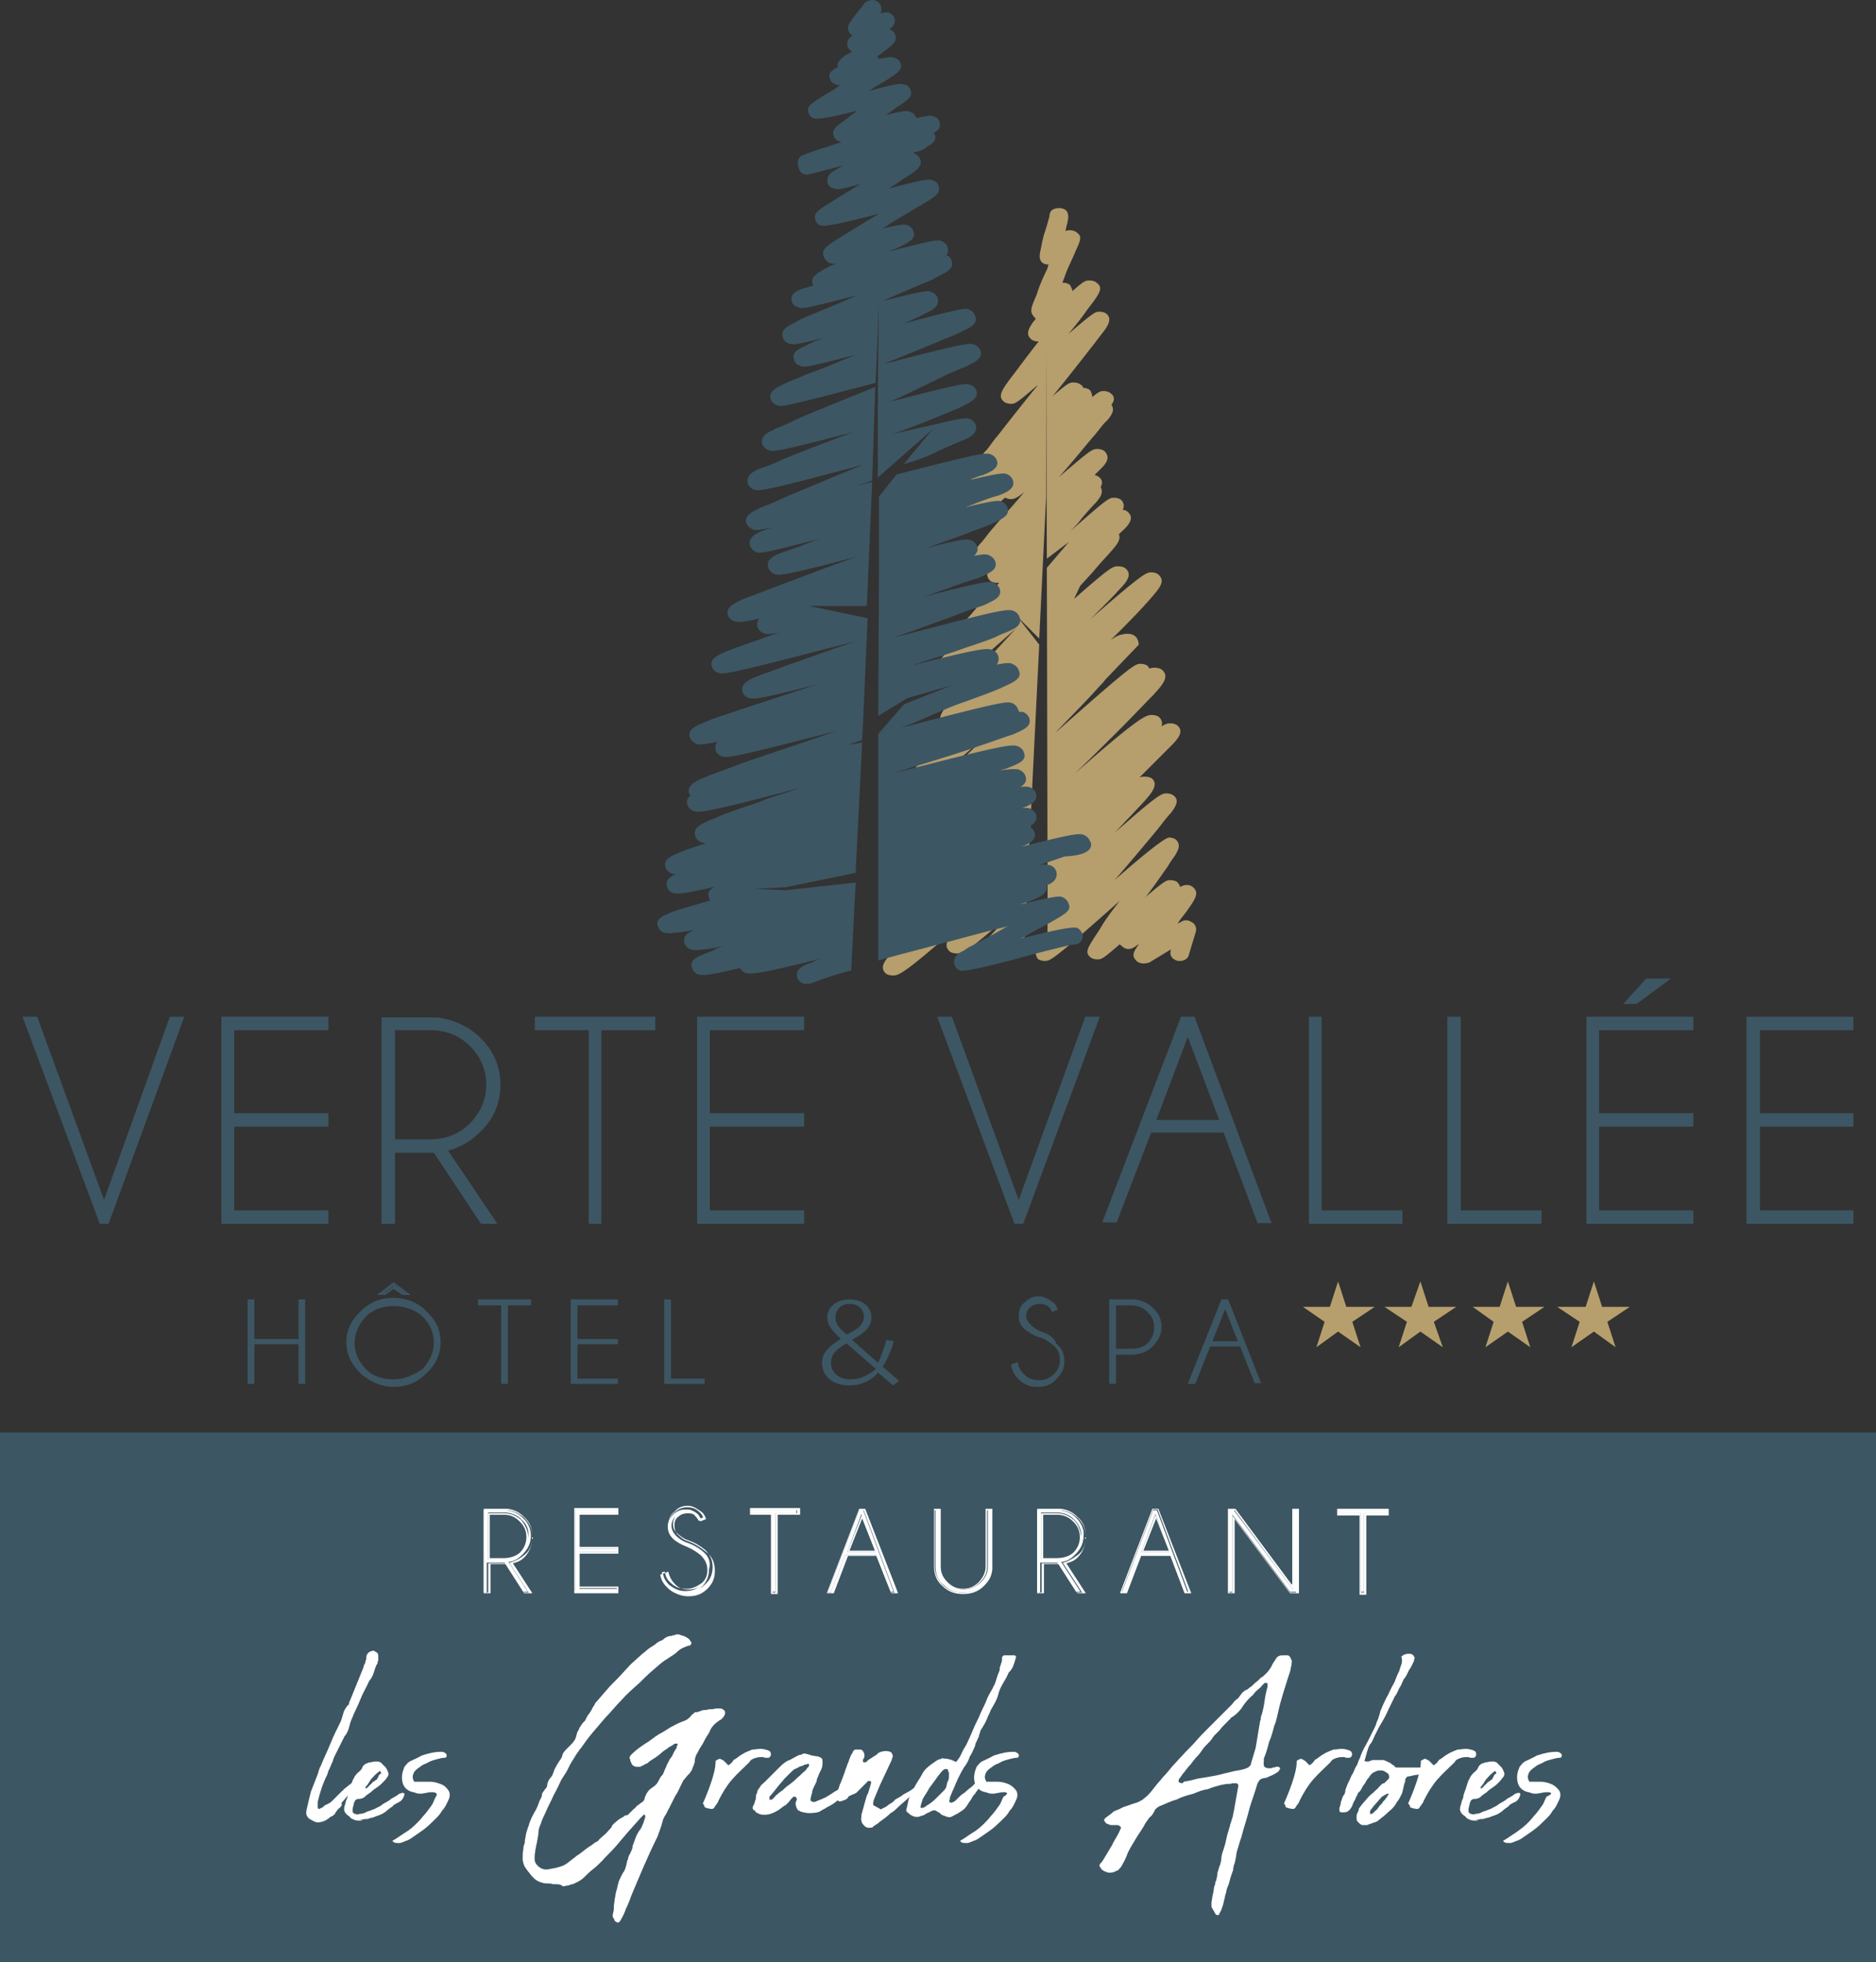
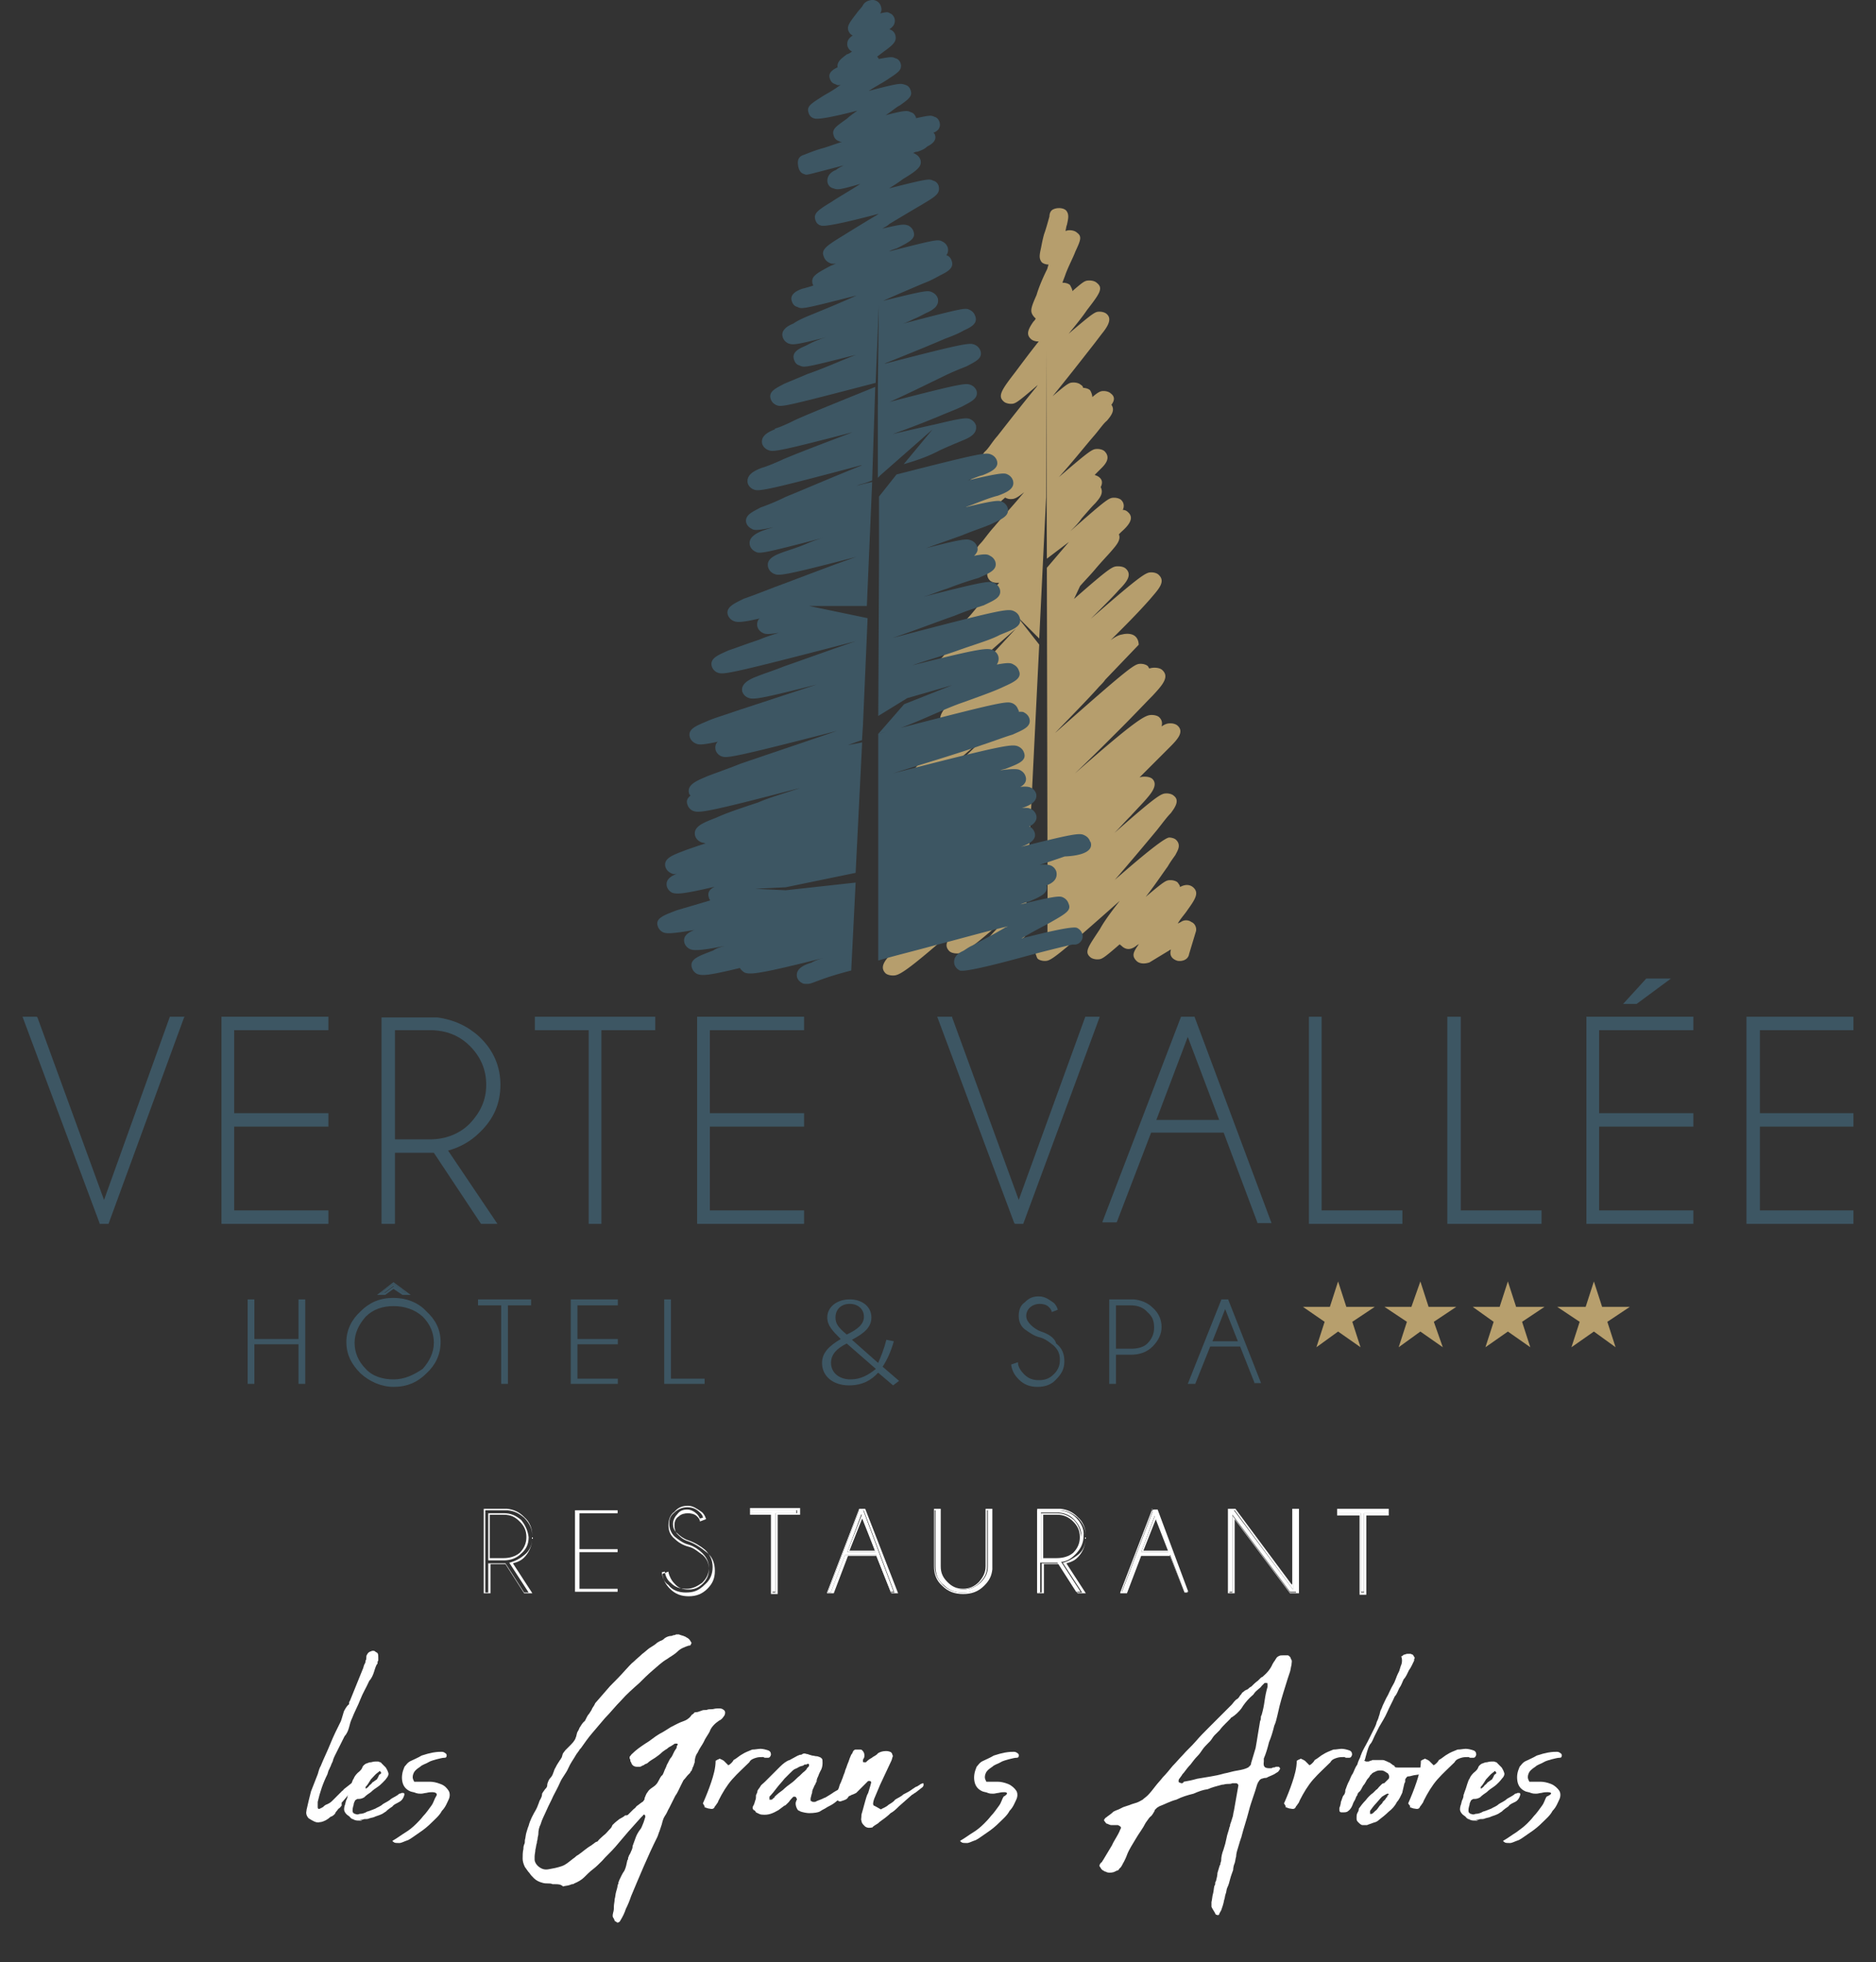
<svg xmlns="http://www.w3.org/2000/svg" id="Calque_2" viewBox="0 0 250.83 262.39">
  <rect x="0" y="0" width="250.83" height="262.39" fill="#333333" stroke="none" />
  <defs>
    <style>.cls-1{fill:#b79f6d}.cls-1,.cls-2,.cls-3,.cls-5{stroke-width:0}.cls-2{fill:none}.cls-3{fill:#3d5663}.cls-5{fill:#fff}</style>
  </defs>
  <g id="Calque_1-2">
-     <path d="M0 191.56h250.83v70.83H0z" class="cls-3" />
-     <path d="M69.88 202.96c-.6-.6-1.3-.9-2.2-1h-3v11h.4v-4h2.4l2.5 3.9h.6l-2.6-4h.1c.7-.1 1.2-.4 1.8-1 .7-.7 1.1-1.5 1.1-2.5 0-.8-.3-1.7-1.1-2.4Zm-.2 4.7c-.7.6-1.4.9-2.3.9h-2.1v-6.3h2.1c.9 0 1.7.3 2.3.9.7.6 1 1.3 1 2.2-.1 1-.5 1.7-1 2.3Z" class="cls-5" />
    <path d="M71.18 205.46c0-1-.3-1.9-1.1-2.6-.7-.7-1.4-1-2.3-1.1h-3.1v11.3h.9v-3.9h2l2.5 3.9h1.1l-2.6-4c.7-.2 1.2-.4 1.7-1 .6-.7.9-1.6.9-2.6Zm-3 3.5h-.1l2.6 4h-.6l-2.5-3.9h-2.3v3.9h-.4v-11h3c.9.1 1.5.4 2.2 1 .7.7 1.1 1.5 1.1 2.5s-.3 1.9-1.1 2.5c-.6.5-1.2.8-1.9 1Z" class="cls-5" />
    <path d="M69.68 203.26c-.7-.6-1.4-.9-2.3-.9h-2.1v6.3h2.1c.9 0 1.7-.3 2.3-.9.7-.6 1-1.3 1-2.2-.1-.9-.5-1.7-1-2.3Zm-2.3 5.1h-1.9v-5.8h1.9c.9 0 1.5.3 2.1.9s.9 1.2.9 2.1c0 .8-.3 1.5-.9 2.1-.6.5-1.4.7-2.1.7ZM82.58 212.46h-5.1v-4.9h5.1v-.4h-5.1v-4.8h5.1v-.4h-5.7v10.9h5.7v-.4z" class="cls-5" />
-     <path d="M76.78 213.06h5.9v-.9h-5.2v-4.4h5.2v-.9h-5.2v-4.3h5.2v-.9h-5.9v11.4Zm.1-11.1h5.6v.4h-5.2v4.8h5.2v.4h-5.2v4.8h5.2v.4h-5.6v-10.8ZM94.08 207.56c-.7-.6-1.4-1-2.3-1.3-.6-.2-1.1-.6-1.4-.9s-.6-.8-.6-1.3.2-1 .6-1.3c.3-.3.8-.6 1.3-.6.6 0 1 .2 1.3.6.2.2.3.3.4.6l.4-.1c-.1-.2-.2-.4-.4-.7-.4-.4-1-.7-1.7-.7s-1.2.2-1.7.7c-.4.4-.7 1-.7 1.5 0 .7.2 1.2.7 1.7.4.4 1.1.8 1.9 1.1.7.3 1.3.7 1.8 1.1.6.6.9 1.2.9 2s-.3 1.4-.9 2-1.2.8-2.1.8c-.8 0-1.4-.3-2.1-.8-.4-.4-.8-1-.8-1.5l-.4.1c.1.7.4 1.2.9 1.7.7.7 1.4 1 2.3 1s1.7-.3 2.3-1c.7-.7 1-1.4 1-2.3.3-1 0-1.8-.7-2.4Z" class="cls-5" />
    <path d="M91.88 206.06c-.6-.2-1-.6-1.3-.9-.3-.3-.4-.7-.4-1.2 0-.4.1-.9.6-1.2.3-.3.8-.4 1.2-.4s.9.1 1.2.4c.2.2.3.3.4.6v.1l.8-.3v-.1c-.1-.3-.3-.7-.6-.9-.6-.4-1.1-.8-1.8-.8s-1.3.2-1.8.8c-.6.4-.8 1.1-.8 1.8s.2 1.3.8 1.8c.4.4 1.1.9 2 1.1.7.2 1.2.7 1.8 1.1.6.6.8 1.1.8 1.9 0 .7-.2 1.3-.8 1.9-.6.6-1.2.8-1.9.8-.8 0-1.4-.2-1.9-.8-.4-.4-.7-1-.8-1.5v-.1l-.8.3v.1c.1.7.4 1.3 1 1.9.7.7 1.5 1 2.5 1s1.8-.3 2.5-1 1-1.4 1-2.4-.3-1.8-1-2.4c-1-.8-1.8-1.3-2.7-1.6Zm-.2 6.9c-.9 0-1.8-.3-2.3-1-.6-.4-.8-1-.9-1.7l.4-.1c.1.6.3 1.1.8 1.5.6.6 1.2.8 2.1.8.8 0 1.4-.3 2.1-.8.6-.6.9-1.2.9-2s-.3-1.4-.9-2c-.4-.4-1.1-.9-1.8-1.1-.8-.2-1.4-.7-1.9-1.1-.4-.4-.7-1-.7-1.7s.2-1.1.7-1.5c.4-.4 1-.7 1.7-.7s1.2.2 1.7.7c.2.2.4.4.4.7l-.4.1c-.1-.2-.2-.4-.4-.6-.3-.3-.8-.6-1.3-.6-.6 0-1 .2-1.3.6-.3.3-.6.8-.6 1.3 0 .6.2 1 .6 1.3.3.3.8.7 1.4.9.9.3 1.7.8 2.3 1.3.7.7 1 1.4 1 2.3s-.3 1.7-1 2.3c-.9.9-1.6 1.1-2.6 1.1ZM103.18 212.86h.5v-10.5h2.8v-.4h-6.2v.4h2.9v10.5z" class="cls-5" />
    <path d="M100.08 202.56h3v10.6h.9v-10.6h3v-.9h-6.7v.9h-.2Zm.2-.6h6.3v.4h-2.9v10.6h-.4v-10.6h-3v-.4ZM114.88 201.96l-4.2 11h.4l1.9-5h4.2v.1l1.9 4.8h.4l-4.1-11h-.5v.1Zm-1.6 5.6 1.9-5.1 1.9 5.1h-3.8Z" class="cls-5" />
    <path d="M115.68 201.76h-.8l-4.3 11.2v.1h.9l1.9-5h3.9l1.9 5h.9l-4.4-11.3Zm3.4 11.1-1.9-4.8v-.1h-4.2l-1.9 5h-.4l4.2-11h.6l4.1 11h-.5v-.1Z" class="cls-5" />
    <path d="M113.28 207.56h3.9l-1.9-5.1-2 5.1Zm.3-.2 1.7-4.3 1.7 4.3h-3.4ZM128.78 212.56c-.9 0-1.7-.3-2.3-.9-.7-.7-1-1.3-1-2.2v-7.5h-.4v7.5c0 1 .3 1.9 1.1 2.5.7.7 1.5 1 2.6 1 1 0 1.9-.3 2.6-1 .6-.6 1-1.3 1.1-2.1v-7.9h-.4v7.5c0 .9-.3 1.5-1 2.2-.7.6-1.4.9-2.3.9Z" class="cls-5" />
    <path d="M131.78 209.46c0 .8-.3 1.4-.9 2.1-.6.6-1.3.9-2.1.9-.9 0-1.5-.3-2.1-.9s-.9-1.2-.9-2.1v-7.7h-.9v7.7c0 1 .3 1.9 1.1 2.6.8.8 1.7 1.1 2.8 1.1s2-.3 2.8-1.1c.7-.7 1-1.3 1.1-2.2v-8.1h-.9v7.7Zm.2-7.5h.4v7.9c-.1.9-.4 1.5-1.1 2.1-.7.7-1.5 1-2.6 1-1 0-1.9-.3-2.6-1s-1.1-1.5-1.1-2.5v-7.5h.4v7.5c0 .9.3 1.5 1 2.2s1.4.9 2.3.9 1.7-.3 2.3-.9c.7-.7 1-1.3 1-2.2v-7.5ZM143.88 202.96c-.6-.6-1.3-.9-2.2-1h-3v11h.4v-4h2.3l2.5 3.9h.6l-2.6-4h.1c.7-.1 1.2-.4 1.8-1 .7-.7 1.1-1.5 1.1-2.5.1-.8-.3-1.7-1-2.4Zm-.3 4.7c-.7.6-1.4.9-2.3.9h-2.1v-6.3h2.1c.9 0 1.7.3 2.3.9s1 1.3 1 2.2c-.1 1-.4 1.7-1 2.3Z" class="cls-5" />
    <path d="M145.18 205.46c0-1-.3-1.9-1.1-2.6-.7-.7-1.4-1-2.3-1.1h-3.1v11.3h.9v-3.9h2l2.5 3.9h1.1l-2.6-4c.7-.2 1.2-.4 1.7-1 .6-.7.9-1.6.9-2.6Zm-3 3.5h-.1l2.6 4h-.6l-2.5-3.9h-2.3v3.9h-.4v-11h3c.9.1 1.5.4 2.2 1 .7.7 1.1 1.5 1.1 2.5s-.3 1.9-1.1 2.5c-.7.5-1.2.8-1.9 1Z" class="cls-5" />
    <path d="M143.58 203.26c-.7-.6-1.4-.9-2.3-.9h-2.1v6.3h2.1c.9 0 1.7-.3 2.3-.9.7-.6 1-1.3 1-2.2-.1-.9-.4-1.7-1-2.3Zm-2.3 5.1h-1.8v-5.8h1.9c.8 0 1.5.3 2.1.9s.9 1.2.9 2.1c0 .8-.3 1.5-.9 2.1-.6.5-1.4.7-2.2.7ZM154.18 201.96l-4.2 11h.4l1.9-5h4.2l1.9 5h.4l-4.1-11h-.5Zm-1.6 5.6 1.9-5.1 1.9 5.1h-3.8Z" class="cls-5" />
-     <path d="M154.88 201.76h-.8l-4.3 11.2v.1h.9l1.9-5h3.9l1.9 5h.9l-4.4-11.3Zm3.5 11.1-1.9-5h-4.2l-1.9 5h-.4l4.2-11h.6l4.1 11h-.5Z" class="cls-5" />
+     <path d="M154.88 201.76h-.8l-4.3 11.2v.1h.9l1.9-5h3.9l1.9 5l-4.4-11.3Zm3.5 11.1-1.9-5h-4.2l-1.9 5h-.4l4.2-11h.6l4.1 11h-.5Z" class="cls-5" />
    <path d="M152.58 207.56h3.9l-2-5-1.9 5Zm.3-.2 1.7-4.3 1.7 4.3h-3.4ZM164.28 201.96v10.9h.5v-10.3l7.7 10.3h.9v-10.9h-.5v10.6l-7.9-10.6h-.7z" class="cls-5" />
    <path d="m172.68 211.86-7.5-10.1h-1v11.3h.9v-9.9l7.4 9.9h1.2v-11.3h-.9v10.1h-.1Zm.2-9.9h.4v11h-.8l-7.7-10.3v10.3h-.4v-11h.7l7.8 10.6v-10.6ZM178.98 202.36h3v10.5h.4v-10.5h3v-.4h-6.4v.4z" class="cls-5" />
    <path d="M178.78 201.76v.9h3v10.6h.9v-10.6h3v-.9h-6.9Zm6.6.6h-3v10.6h-.4v-10.6h-3v-.4h6.3v.4h.1ZM45.68 241.46l-.1.1s0 .1-.1.1c0 .1-.1.1-.2.2l-.1.1c-.1.2-.3.3-.4.6-.2.2-.3.3-.6.4-.3.3-.8.6-1.3.7h-.1c-.3.1-.6 0-.8-.1s-.4-.2-.7-.4c-.3-.3-.4-.7-.3-1v-.1c.1-.4.2-.9.3-1.3l.3-1.2.9-2.3c.1-.3.2-.8.4-1.1.4-1 .9-2 1.3-3s.9-2 1.4-3l.1-.3c.1-.3.2-.7.3-1 .1-.2.3-.6.6-.9.1 0 .1-.1.1-.2s0-.2.1-.3l1.7-4.2c.1-.2.1-.3.2-.6.1-.2.2-.3.2-.6.1-.1.1-.3.1-.4s0-.3.1-.4c.1-.2.2-.3.4-.4.1 0 .2-.1.3-.1h.2c.1 0 .2.1.2.1.1.1.2.1.3.2.1.2.1.3.1.6v.4c-.1.1-.1.2-.1.3s0 .2-.1.2c-.2.4-.3.8-.4 1.1s-.3.8-.6 1.1c-.4.9-.9 1.7-1.2 2.5s-.8 1.7-1.1 2.5c-.2.4-.3.8-.4 1.2-.1.4-.3.9-.6 1.2l-1.3 2.6c-.1.2-.2.4-.3.8-.1.2-.2.4-.3.7-.1.1-.1.3-.2.4-.1.2-.1.3-.2.6-.6 1.2-1 2.4-1.3 3.7v.7c0 .2.1.3.3.2.1 0 .1-.1.2-.1s.1-.1.2-.1c.2-.2.3-.3.6-.4.2-.1.4-.2.6-.4l.2-.2.4-.4.6-.6.2-.2c.1 0 .1-.1.2-.2l1.4-1.1c.2-.1.3-.2.4-.3s.3-.2.6-.3h.1v.2c-.1.1-.1.2-.2.4l-.3.3c-.07.07-.13.1-.2.1s-.13.07-.2.2c-.1.1-.2.3-.3.4-.1.1-.2.3-.3.4l-.3.3c-.1.1-.2.2-.3.4l-.6.7-.1.1v.4Z" class="cls-5" />
    <path d="M48.18 243.46c-.3 0-.6 0-.8-.1-.1 0-.1-.1-.2-.1s-.1 0-.2-.1c-.1 0-.1-.1-.1-.1s-.1 0-.1-.1c-.1-.1-.3-.2-.4-.3-.1-.1-.2-.2-.3-.4s-.1-.4 0-.8c.1-.2.1-.4.2-.7.1-.2.2-.4.2-.7 0-.1.1-.2.1-.3s.1-.2.1-.3c.1-.2.2-.6.3-.9.1-.3.2-.6.3-.7.1-.3.4-.7.8-1 .2-.2.3-.3.4-.6.1-.2.3-.3.4-.4.1 0 .2-.1.3-.1.2-.1.3-.1.4-.1s.3-.1.6-.1h.4c.2.1.4.1.4.2l.6.6c.1.2.2.3.3.6.1.2.1.4-.1.7s-.3.4-.6.7c-.2.2-.4.4-.7.6-.3.2-.6.4-.9.7-.3.2-.6.4-.9.7-.2.1-.4.2-.7.2h-.2c-.2.1-.3.2-.3.2-.1.2-.2.4-.2.6-.1.3-.2.7-.1 1l.1.1s.1.1.2.1c.2.1.4.1.6 0 .3 0 .7-.1 1-.3.4-.1.8-.3 1.1-.4.3-.2.7-.3 1-.6.3-.2.8-.4 1.1-.7.3-.2.8-.4 1.1-.7.2 0 .3-.1.3-.1h.3c.07.07.1.13.1.2-.1.4-.3.8-.7 1-.3.2-.7.3-.9.6-.3.2-.6.4-.9.7-.2.1-.4.3-.7.4-.2.1-.6.2-.8.3s-.4.1-.7.2c-.2.1-.4.1-.7.1-.2.1-.4.1-.6.1.5.1.3.1.1.1Zm2.8-6.4-.1-.1v-.1h-.2c0 .1-.1.1-.2.2-.3.2-.6.6-.9.9-.2.3-.4.7-.7 1v.2h.1c.1-.1.3-.2.4-.4.1-.1.3-.2.4-.4.2-.1.4-.3.6-.4.1-.2.2-.3.3-.6.2-.13.3-.23.3-.3Z" class="cls-5" />
    <path d="M57.78 239.66c-.2 0-.4 0-.8.1-.2 0-.4.1-.7.1-.2 0-.4 0-.7-.1-.2-.1-.4-.1-.7-.2-.7-.3-1-.8-1.1-1.4-.1-.6 0-1.2.3-1.9.2-.2.4-.6.9-.8.4-.2.9-.4 1.4-.7.6-.2 1-.3 1.5-.4.6-.1.9-.1 1.2-.1.2 0 .4.1.6.3.1.2 0 .3 0 .4-.1.1-.2.1-.3.1-.2 0-.6.1-1 .2-.3.1-.8.2-1.1.4s-.8.3-1.1.6c-.3.2-.6.4-.8.7-.1.2-.2.4-.2.7 0 .2.1.4.2.6h2.1c.4 0 .9.1 1.4.3.6.2.9.6 1.1.9.2.3.2.8 0 1.2s-.4 1-.9 1.5c-.3.6-.9 1.1-1.3 1.5-.6.6-1.1 1-1.7 1.4s-1.1.8-1.5 1c-.6.2-.9.4-1.2.4s-.6 0-.7-.1c-.13-.07-.2-.13-.2-.2.7-.4 1.2-.8 1.7-1.1s1-.7 1.5-1.2c.2-.2.6-.6.9-1 .4-.4.8-1 1.1-1.4s.4-.9.6-1.2c.3-.4 0-.6-.5-.6ZM74.28 251.96h-.4c-.2-.1-.4-.1-.7-.1-.2 0-.4 0-.7-.1-.4-.1-.8-.3-1.1-.6-.2-.2-.4-.4-.6-.7-.2-.2-.3-.4-.6-.8-.2-.4-.3-.8-.3-1.1 0-.4 0-.9.1-1.3 0-.2 0-.3.1-.6.1-.2.1-.3.1-.6.1-.3.1-.7.2-1s.2-.7.3-.9c.2-.8.6-1.5 1-2.2.1-.2.2-.4.3-.7.1-.2.1-.4.3-.7.1-.2.2-.4.2-.7.1-.2.2-.3.4-.6.2-.2.3-.3.3-.7.1-.3.2-.6.4-.8.2-.2.3-.4.4-.7.1-.2.1-.4.3-.7.1-.2.2-.4.4-.7.1-.1.1-.2.2-.3s.1-.2.2-.3c.1-.2.1-.4.2-.6.1-.1.2-.3.3-.4l.3-.3.3-.3c.3-.3.7-.7.8-1.1.1-.2.1-.4.2-.7.1-.2.2-.3.3-.6.2-.3.4-.7.7-.9.2-.3.3-.7.6-1 .1-.2.3-.4.4-.7.1-.2.3-.4.4-.7.7-.8 1.3-1.5 2-2.3.7-.7 1.4-1.4 2.1-2.2.3-.3.7-.8 1.1-1.1.3-.3.8-.7 1.1-1 .3-.2.7-.6 1-.8s.7-.4 1-.7c.2-.1.3-.2.6-.3.2-.1.3-.2.4-.3.3-.2.6-.3.9-.3.1 0 .2-.1.3-.1s.2 0 .3-.1h.4c.2.1.3.1.6.2.2.1.3.1.4.2.2.1.4.2.6.6.1.1.1.2 0 .3 0 .1-.1.2-.2.2h-.1c-.6.2-1.1.4-1.5.8s-1 .7-1.4 1c-.7.4-1.3 1-1.9 1.5-.7.6-1.2 1.1-1.8 1.7-.9.8-1.7 1.5-2.4 2.3-.8.8-1.5 1.7-2.2 2.4-.6.7-1.1 1.3-1.7 2s-1 1.3-1.5 2c-.1.1-.2.2-.3.4-.1.1-.2.3-.3.4-.4.7-.8 1.2-1.1 1.9-.3.7-.8 1.2-1.1 1.9-.3.7-.6 1.2-.9 1.8-.3.7-.6 1.2-.9 1.9s-.6 1.2-.8 1.9c-.2.4-.3.8-.3 1.3 0 .2-.1.4-.1.6s-.1.3-.1.6c-.1.2-.1.6-.2.9 0 .3-.1.6-.1.9v.4c0 .3.2.7.6 1s.8.4 1.3.3c.6-.1 1.1-.2 1.7-.4s1-.6 1.4-.9c.1-.1.3-.2.4-.3s.2-.2.4-.3c.6-.4 1.1-.9 1.8-1.3.1-.1.3-.2.4-.3s.3-.2.4-.2c.2-.3.6-.6.8-.8.3-.2.6-.6.8-.8.2-.2.3-.3.4-.6.2-.2.4-.4.8-.7.2-.2.6-.3.9-.6.2 0 .3 0 .4-.1l.3-.3.4-.4c.1-.1.3-.2.4-.4.1-.1.3-.2.4-.3s.3-.2.4-.3c.1 0 .1-.1.2-.2s.1-.2.1-.3c.1-.2.2-.6.4-.8.1-.2.3-.4.6-.6.3-.2.6-.4.8-.8.2-.3.3-.7.6-.9.1-.2.2-.4.3-.7.1-.2.2-.4.3-.7.2-.3.3-.7.6-1 .2-.3.3-.7.6-1.1.1-.1.1-.2.1-.3s.1-.2.1-.2c.1-.1 0-.2-.1-.2h-.1c-.1 0-.2 0-.3.1-.1.1-.2.1-.3.2-.2.1-.4.2-.6.4-.2.1-.3.2-.6.4-.3.3-.7.6-1 .8s-.7.4-1 .7c-.1.1-.3.1-.4.2-.1.1-.2.1-.4.2-.1.1-.2.1-.3.1h-.3c-.4 0-.7-.2-.8-.6-.1-.1-.1-.2-.1-.2 0-.1 0-.2-.1-.3v-.2c0-.1.1-.1.1-.2.1 0 .1-.1.1-.1l.1-.1c.6-.6 1.2-1 1.8-1.4.7-.4 1.2-.9 1.9-1.3.6-.3 1-.6 1.5-.9.6-.3 1.1-.6 1.7-.8.3-.1.7-.3 1-.7.1-.1.1-.2.2-.2.1-.1.2-.1.2-.2.1-.1.2-.1.3-.1.2 0 .4-.1.7-.2.2-.1.4-.1.7-.1.2-.1.4-.1.7-.1.2 0 .4-.1.7-.1h.4c.2 0 .4.1.6.3.1.2.1.3 0 .6-.2.3-.4.6-.7.7-.6.4-1.1.9-1.3 1.5-.2.4-.6.9-.8 1.4-.2.4-.6.9-.8 1.4-.3.4-.4.9-.4 1.3 0 .1-.1.2-.1.3s-.1.2-.1.3c-.1.1-.1.2-.1.2 0 .1-.1.2-.1.3-.1.1-.2.2-.2.3l-.3.3c-.2.2-.3.4-.6.7l-.4.8c-.2.4-.4.9-.7 1.3l-.4.8-.4.8c-.2.3-.3.7-.6 1.1-.2.3-.3.7-.4 1.1l-.3.9c-.1.2-.2.6-.3.8-1.3 2.6-2.4 5.3-3.5 7.9-.2.6-.4 1.1-.7 1.7-.2.6-.4 1-.7 1.5-.1.2-.2.3-.3.3-.1.1-.2 0-.2 0-.1-.1-.2-.1-.3-.2 0-.1-.1-.2-.1-.3-.2-.2-.2-.4-.1-.8.1-.3.1-.6.1-.9 0-.2.1-.6.1-.9.1-.3.1-.7.2-1s.2-.7.2-.9c.1-.1.1-.2.1-.3s.1-.2.1-.3c.2-.4.4-.9.7-1.3.2-.4.3-.9.4-1.4.1-.1.1-.2.1-.3s.1-.2.1-.3c.1-.2.2-.3.3-.6.1-.2.2-.4.2-.7.1-.3.3-.8.4-1.1s.3-.7.6-1.1c.2-.2.3-.6.4-.8s.2-.6.3-.9c0-.13-.03-.23-.1-.3-.1 0-.2 0-.2.1l-.3.3c-.6.7-1.1 1.2-1.7 1.9s-1.1 1.3-1.7 2-1.2 1.2-1.8 1.9c-.4.4-.8.8-1.2 1.1s-.8.7-1.2 1.1c-.3.3-.8.6-1.3.8-.1.1-.2.1-.3.1s-.2.1-.3.1c-.2.1-.6.1-.9.2-.3-.3-.7-.3-1-.3ZM93.98 241.16c.4-.9.8-1.9 1.1-2.8.3-.9.6-1.9.6-2.9.2-.1.3-.2.4-.2.1-.1.2-.1.3 0 .1 0 .2.1.4.2l.6.6c.2-.1.3-.2.4-.3s.2-.2.3-.4c.4-.2.8-.6 1.2-.8.3-.2.8-.4 1.3-.6.4 0 .8-.1 1.1-.1s.7.1 1 .2c.3.1.4.3.4.6-.1.3-.2.4-.4.4h-.3c-.1 0-.2 0-.3-.1-.3 0-.7 0-1 .1s-.7.2-.9.6c-.8.8-1.5 1.4-2.3 2.3-.7.8-1.3 1.8-1.8 2.8-.1.2-.1.3-.2.4-.1.1-.1.2-.3.4-.1.3-.3.4-.7.3-.2 0-.4-.1-.7-.2.1-.1-.1-.3-.2-.5ZM108.18 242.46c-.3 0-.8-.1-1.1-.2-.1 0-.1-.1-.2-.1s-.1-.1-.2-.1c-.2-.3-.3-.6-.3-.9 0-.2.1-.3.1-.4.1-.1.1-.2 0-.3 0-.1-.1-.2-.2-.2h-.2c-.2.2-.4.4-.6.7l-.3.3c-.1.1-.2.2-.3.2-.1.1-.3.2-.4.3s-.3.2-.4.3c-.7.4-1.3.7-2.2.6-.2 0-.4-.1-.8-.3-.1-.2-.2-.3-.3-.3-.2-.2-.2-.4 0-.7.1-.2.1-.3.2-.6.1-.2.1-.4.1-.7.1-.2.2-.4.2-.6.1-.2.3-.4.4-.6.1-.2.3-.3.6-.6l.4-.4.4-.4.3-.3.3-.3.3-.3.3-.3c.4-.4.9-.8 1.3-.9l1.1-.6c.1 0 .2-.1.3-.1s.2 0 .3-.1c.2-.1.3-.1.6 0h.1c.2.1.3.1.6.2.2 0 .4.1.7.1.3.1.4.1.6.3.1.1.1.3.1.6 0 .4-.1.8-.3 1.1-.1.2-.2.4-.3.7-.1.2-.2.4-.2.7-.1.1-.1.2-.2.4-.1.1-.1.2-.2.4s-.2.4-.2.7c-.1.2-.1.4-.2.7v.3s0 .1.1.1.1.1.2.1h.3c.2-.1.4-.2.7-.3s.4-.2.7-.3c.3-.2.7-.4 1.1-.7.3-.2.8-.4 1.1-.7.4-.2 1-.4 1.4-.7h.3c.07 0 .13.03.2.1s.1.13.1.2l-.2.3-.6.6c-.2.1-.3.3-.6.4-.4.2-.8.6-1.1.8-.3.3-.7.6-1.1.8-.2.1-.4.2-.7.4-.2.1-.4.2-.7.4-.2.1-.7.2-1.4.2Zm0-6.4c0-.2-.1-.2-.2-.2-.1.1-.2.1-.3.1s-.2 0-.2.1c-.2.1-.4.1-.6.2-.2.1-.3.2-.6.3-.2.1-.4.3-.7.6l-.7.7c-.3.4-.7.8-1 1.2s-.7.9-1 1.2v.4h.3c.1-.1.2-.1.2-.2.1 0 .2-.1.2-.2.3-.3.8-.7 1.1-.9.3-.3.8-.7 1.1-.9.3-.2.7-.6.9-.8.3-.2.6-.6.9-.8l.2-.2c.1-.1.1-.2.2-.3.2-.1.2-.3.2-.3Z" class="cls-5" />
    <path d="M117.78 241.96c.3-.2.7-.3 1-.6.3-.2.7-.4.9-.7.3-.2.8-.4 1.1-.7.4-.2.8-.4 1.2-.7.1-.1.2-.1.3-.2.1-.1.2-.1.4-.2.1-.1.2-.1.3-.2.1-.1.2-.1.4-.2.07 0 .1.03.1.1v.2c0 .1-.1.1-.1.2l-.9.7c-.1.1-.2.1-.3.2-.1.1-.2.1-.3.2l-1.7 1.5c-.3.3-.7.7-1.1.9-.3.3-.8.7-1.1.9-.1.1-.3.2-.4.3s-.2.2-.4.3c-.1.1-.2.1-.3.2-.1.1-.2.1-.2.2-.4.1-.7.1-1-.1l-.2-.2c-.2-.2-.3-.4-.3-.6-.1-.1 0-.3 0-.8l.2-.7c.1-.3.2-.8.3-1.1s.2-.8.4-1.1l.3-1 .1-.4c0-.1-.1-.2-.2-.2h-.2l-1 1-.6.6c-.2.1-.4.2-.7.3-.07.07-.13.1-.2.1-.1 0-.1.1-.2.2-.1.2-.3.3-.6.4l-.3.1c-.2.1-.4 0-.6-.2-.1-.2-.1-.3-.1-.7.1-.2.2-.4.3-.7.1-.2.1-.3.2-.6.1-.2.2-.4.3-.7.1-.2.2-.6.3-.8s.1-.4.2-.6c.1-.2.2-.6.3-.8s.2-.6.3-.8.1-.3.2-.4.1-.2.2-.4c.1-.1.2-.2.3-.2h.7c.1 0 .2.1.2.1.2.2.3.4.3.7 0 .1 0 .2-.1.4-.1.1-.1.2-.1.4 0 .1.1.1.2.1h.2c.2-.2.4-.4.8-.6.2-.2.6-.3.8-.6.3-.2.7-.3 1.1-.3.3 0 .6.1.7.2 0 .1.1.1.1.1v.1c.07.13.1.23.1.3-.1.2-.1.4-.2.6l-1.5 3.2-.8 1.9c-.1.3-.2.7-.1.8 0 .07.03.1.1.1l.9.5Z" class="cls-5" />
-     <path d="M121.18 242.26v-.3c.1-.3.2-.8.3-1.3.2-.6.4-1.1.8-1.7.3-.6.7-1.1 1-1.7.3-.6.8-1 1.2-1.3.3-.2.8-.6 1.1-.7.1 0 .2 0 .3-.1s.2 0 .3 0c.4 0 .9.1 1.3.3.2.1.3.1.3.2.1-.1.3-.3.6-.8.2-.4.4-.9.8-1.5.3-.6.6-1.3.9-2 .3-.8.7-1.4 1-2.2.3-.7.7-1.4.9-2 .3-.7.6-1.1.8-1.5 0-.1.1-.2.2-.4s.2-.6.3-.9c.1-.3.2-.6.3-.8s.1-.4.1-.6c.1-.2.1-.3.2-.6.1-.2.1-.3.1-.6v-.2c.1 0 .1-.1.1-.1s.1 0 .1-.1h1.4c.1 0 .2 0 .2.1.1.1.1.2.1.2-.1 0-.1.1-.1.2-.1.3-.2.7-.3.9-.1.3-.3.6-.6.9-.1.1-.1.3-.2.4-.1.2-.1.3-.2.4-.4.7-.8 1.3-1 2.1s-.6 1.4-1 2.1c-.1.3-.3.7-.4.9-.1.3-.3.7-.4.9l-.6 1c0 .2-.1.3-.1.4-.1.1-.1.3-.1.4-.1.1-.1.2-.3.6-.1.2-.2.4-.2.6-.2.4-.4 1-.7 1.4-.2.6-.4 1-.8 1.5-.6 1-1 1.9-1.4 2.9-.1.2-.2.4-.3.7-.1.2-.2.4-.2.7-.1.1-.1.2 0 .3 0 .07.03.1.1.1h.2c.1 0 .1-.1.2-.1s.1-.1.2-.1l.4-.4.4-.4c.3-.2.6-.4.9-.7.2-.2.6-.4.9-.8.1-.1.2-.1.2-.2.1-.1.2-.1.3-.1.1-.1.2-.1.3 0v.6c-.1.1-.2.3-.3.4-.1.2-.2.3-.3.4 0 .1-.1.2-.2.3-.2.2-.3.4-.4.6-.1.2-.3.4-.4.6-.2.3-.4.7-.9 1-.4.3-1 .6-1.4.8-.3.1-.6 0-.8-.1-.3-.1-.6-.2-.6-.3-.1-.1-.2-.2-.3-.2-.1-.1-.2-.1-.3-.2-.2-.1-.3-.1-.6 0-.2.1-.3.2-.4.2-.1.1-.3.1-.4.2-.2.2-.4.2-.7.3-.4.2-.9.1-1.2-.1-.1 0-.1-.1-.2-.1l-.2-.2c-.2-.1-.2-.2-.3-.4.1.4.1.3 0 .2Zm5.6-5.3v-.2c0-.1-.1-.2-.3-.2-.1 0-.2 0-.3.1-.2.1-.4.4-.8.9-.3.4-.7 1-1.1 1.5-.3.6-.7 1.1-.9 1.5-.2.6-.3.9-.3 1.1v.1h.2c.2 0 .4-.1.6-.3.4-.2.9-.6 1.2-.9l1.1-1.1c.1-.1.2-.2.3-.4 0-.1.1-.2.1-.4 0-.1.1-.2.1-.4.1-.1.2-.3.2-.7v-.6h-.1Z" class="cls-5" />
    <path d="M134.28 239.66c-.2 0-.4 0-.8.1-.2 0-.4.1-.7.1s-.4 0-.7-.1c-.2-.1-.4-.1-.7-.2-.7-.3-1-.8-1.1-1.4-.1-.6 0-1.2.3-1.9.2-.2.4-.6.9-.8.4-.2.9-.4 1.4-.7.6-.2 1-.3 1.5-.4.6-.1.9-.1 1.2-.1.2 0 .4.1.6.3.1.2 0 .3 0 .4-.1.1-.2.1-.3.1-.2 0-.6.1-1 .2-.3.1-.8.2-1.1.4s-.8.3-1.1.6c-.3.2-.6.4-.8.7-.1.2-.2.4-.2.7 0 .2.1.4.2.6h1.5c.4 0 .9.1 1.4.3s.9.6 1.1.9c.2.3.2.8 0 1.2s-.4 1-.9 1.5c-.3.6-.9 1.1-1.3 1.5-.6.6-1.1 1-1.7 1.4-.6.4-1.1.8-1.5 1-.6.2-.9.4-1.2.4s-.6 0-.7-.1c-.13-.07-.2-.13-.2-.2.7-.4 1.2-.8 1.7-1.1s1-.7 1.5-1.2c.2-.2.6-.6.9-1 .4-.4.8-1 1.1-1.4s.4-.9.6-1.2c.7-.4.5-.6.1-.6ZM161.98 254.96v-.6c.1-.4.1-.8.2-1.1s.1-.8.2-1.1c.1-.1.1-.2.1-.3s0-.2.1-.3c.1-.4.2-.8.2-1.1.1-.3.2-.7.3-1 .1-.1.1-.2.1-.3s.1-.2.1-.4c0-.4.1-.9.3-1.4.2-.6.3-1 .4-1.5.1-.6.3-1 .4-1.5.1-.2.1-.3.1-.4.1-.2.2-.6.3-.9.1-.2.1-.6.2-.9.1-.6.2-1.1.3-1.7.1-.6.2-1.1.3-1.7 0 0 0-.1-.1-.2-.07-.07-.13-.1-.2-.1h.2-.7c-.2.1-.4.1-.7.1s-.4.1-.7.1c-.7.2-1.2.3-1.9.6-.7.1-1.2.3-1.9.6-.8.2-1.5.4-2.3.8-.8.2-1.5.6-2.3.9-.1.1-.2.1-.3.2l-.3.3v.1c-.2.3-.3.6-.6.8-.2.2-.3.4-.6.8-.4.8-.9 1.4-1.3 2.1-.4.7-.9 1.4-1.2 2.2-.1.3-.3.7-.4.9-.2.3-.3.7-.6.9-.1.2-.2.3-.4.3-.1.1-.2.1-.4.2-.4.1-.8.1-1.1-.1h-.1l-.1-.1c-.1 0-.2-.1-.3-.2s-.1-.2-.2-.3c-.1-.1-.1-.2 0-.4.1-.1.1-.2.2-.2.1-.1.1-.2.2-.3.4-.7.8-1.3 1.2-2 .3-.7.8-1.3 1.1-2.1.2-.3.1-.4-.3-.6h-.9c-.2 0-.3-.1-.6-.2-.07 0-.13-.07-.2-.2-.2-.2-.2-.3-.1-.4s.1-.2.2-.2c.2-.2.6-.4 1-.8.2-.1.4-.2.7-.3l.6-.3.9-.3c.2-.1.6-.2.9-.3.3-.1.6-.3.8-.4.2-.2.4-.3.7-.6s.7-.8 1-1.2.7-.8 1-1.2c.4-.4.9-1 1.3-1.5.4-.4.9-1 1.3-1.4.6-.7 1.2-1.2 1.8-1.9s1.1-1.2 1.8-1.9l1.1-1.1 1.1-1.1.8-.8c.2-.2.4-.6.8-.8.1-.1.2-.2.3-.4.1-.1.2-.2.3-.4.2-.1.3-.3.6-.4s.3-.3.6-.4c.2-.2.6-.6.9-.8l.3-.3c.1-.1.2-.2.3-.2.7-.6 1.1-1.1 1.4-1.8.1-.1.1-.2.2-.3.1-.1.1-.2.2-.3.1-.2.2-.3.4-.4.2-.1.3-.1.6-.1h.6c.1 0 .2.1.3.2.1.1.1.3.2.4.1.2 0 .4 0 .7-.1.3-.1.6-.2.9l-.3.9c-.4 1.3-.8 2.5-1.1 3.7-.1.4-.2.9-.3 1.3-.1.4-.2.9-.4 1.3-.2.8-.4 1.5-.7 2.2-.2.8-.4 1.5-.7 2.2v.4c-.1.7.1.9.8.9.2 0 .3 0 .4-.1.1 0 .3 0 .4-.1h.4l.1.1c.1.1.1.2 0 .3-.1.2-.2.3-.4.4-.4.3-.8.4-1.2.6-.1.1-.3.1-.4.1s-.3.1-.4.1c-.2.1-.3.2-.4.4-.1.1-.1.2-.2.4-.3 1.1-.8 2.3-1.1 3.5s-.7 2.3-1 3.5c0 .1-.1.2-.1.3s-.1.2-.1.3c-.1.3-.2.7-.3 1s-.2.7-.2 1c-.1.3-.1.6-.2.9-.1.2-.2.6-.2.9-.1.3-.3.8-.4 1.2-.1.4-.2.8-.4 1.2-.1.2-.1.6-.2.8s-.1.6-.2.8c-.1.6-.3 1.1-.4 1.4-.1.2-.2.3-.3.6-.1 0-.1.1-.3 0-.1 0-.2-.1-.2-.2-.33-.53-.5-.83-.5-.9q.07.07 0 0Zm-3.7-16.7c.6-.1 1.1-.2 1.8-.4l1.8-.3c.6-.1 1.1-.2 1.8-.4.6-.1 1.1-.3 1.8-.4.6-.1 1-.2 1.4-.4.2-.2.4-.3.4-.6.1-.3.2-.7.3-1s.2-.7.3-1c.1-.6.2-1.1.3-1.8l.3-1.8c.1-.2.1-.3.1-.4s0-.3.1-.4c.2-.7.3-1.2.4-1.9.1-.7.2-1.2.4-1.9v-.3c0-.1 0-.2-.1-.2h-.3l-.4.4c-.1.2-.3.3-.4.4-.2.2-.4.3-.6.6-.1.2-.3.3-.6.6-.4.4-.8.9-1.1 1.4-.3.4-.8.9-1.3 1.2-.1 0-.1.1-.2.2l-.7.7c-.2.2-.4.4-.7.8l-.7.7c-.2.2-.4.6-.6.8l-.1.1-.1.1c-.3.3-.6.6-.8.9-.2.3-.4.6-.7.9-.3.3-.6.7-.9 1.1-.3.3-.6.7-.9 1.1-.1.1-.2.2-.3.4-.1.1-.2.3-.3.4-.07.07-.1.17-.1.3s.03.2.1.2.13.03.2.1h.2c.1 0 .2-.2.2-.2ZM171.68 241.16c.4-.9.8-1.9 1.1-2.8s.6-1.9.6-2.9c.2-.1.3-.2.4-.2.1-.1.2-.1.3 0 .1 0 .2.1.4.2l.6.6c.2-.1.3-.2.4-.3.1-.1.2-.2.3-.4.4-.2.8-.6 1.2-.8.3-.2.8-.4 1.3-.6.4 0 .8-.1 1.1-.1s.7.1 1 .2c.3.1.4.3.4.6-.1.3-.2.4-.4.4h-.3c-.1 0-.2 0-.3-.1-.3 0-.7 0-1 .1s-.7.2-.9.6c-.8.8-1.5 1.4-2.3 2.3-.7.8-1.3 1.8-1.8 2.8-.1.2-.1.3-.2.4s-.1.2-.3.4c-.1.3-.3.4-.7.3-.2 0-.4-.1-.7-.2.1-.1-.1-.3-.2-.5ZM191.68 236.66c0 .07-.03.13-.1.2 0 .1-.2.1-.6.2-.3.1-.8.1-1.1.2-.4.1-.8.1-1.1.2s-.6.1-.6.1c-.1.1-.2.2-.3.4v.2c0 .1 0 .2-.1.3-.1.4-.2.9-.3 1.3-.2.4-.4.9-.7 1.2-.3.6-.7 1-1.1 1.3-.4.4-.9.8-1.3 1.1-.2.2-.4.3-.8.4-.2.1-.6.2-.8.3h-.6c-.2 0-.4-.2-.6-.4-.2-.2-.2-.3-.2-.6 0-.2 0-.4.1-.6.1-.2.2-.3.2-.6.2-.3.6-.8.9-1.1.3-.4.7-.8 1-1l.4-.4c.2-.1.3-.3.4-.4l.3-.3c.1-.1.2-.2.4-.2l.3-.3.3-.3c.1-.2.1-.4-.1-.7-.3-.2-.6-.4-.8-.4h-.4c-.2 0-.4.1-.8.3-.1.1-.2.1-.2.2-.1.1-.2.1-.2.2 0 0-.1.2-.3.4s-.3.6-.6.9c-.2.3-.3.7-.6.9-.2.2-.2.4-.2.4-.1.1-.2.3-.3.6-.1.2-.2.3-.3.6s-.3.7-.6.9c-.2.2-.4.2-.9.2-.2 0-.3-.1-.3-.3v-.3c.1-.2.2-.6.2-.8.1-.2.2-.6.3-.8.2-.2.3-.4.3-.8.1-.2.2-.6.4-1 .2-.3.3-.8.6-1.2.2-.4.3-.8.6-1.2.1-.4.3-.8.4-1 0-.07.03-.17.1-.3.2-.6.6-1.2.9-1.8l.9-1.8c.1-.2.2-.4.3-.8.1-.2.2-.4.3-.8.1-.2.1-.4.2-.7.1-.2.2-.4.3-.7.2-.4.4-.9.7-1.4.2-.4.4-.9.7-1.4.2-.3.3-.7.4-.9.1-.3.3-.7.4-.9.1-.3.2-.7.3-.9.1-.3.1-.7 0-1-.1 0 0-.1.1-.1.1-.1.2-.2.3-.2s.2-.1.4-.1h.4c.1 0 .2.1.3.1.07.07.13.17.2.3.1.1.1.2 0 .3v.2c-.2.4-.4.9-.7 1.3-.2.4-.4.9-.7 1.2-.2.4-.3.8-.6 1.2-.2.4-.3.8-.6 1.1-.3.7-.7 1.4-1 2.1-.3.7-.7 1.3-1.1 2l-.6 1.2c-.2.4-.3.8-.6 1.1-.2.3-.3.7-.4 1-.1.3-.2.8-.3 1.1-.1 0-.1.1 0 .1.07.07.13.1.2.1h.2c.1 0 .2 0 .3-.1.1 0 .2 0 .3-.1h1.4c.2 0 .3.1.6.2.1.1.3.1.4.2s.3.2.4.3c.1 0 .2.1.2.2.1.1.2.1.4.1h3.5c.8.13 1.23.23 1.3.3Zm-6 3.3s0-.1-.1-.1h-.1c-.2.1-.4.2-.7.4-.3.3-.6.7-.8.9s-.6.7-.8 1v.4h.2c.1 0 .2-.1.3-.2l.2-.2c.2-.1.3-.3.6-.7l.2-.2c.1-.1.2-.2.2-.3l.3-.3c.1-.1.1-.2.2-.3.1 0 .1-.1.1-.1v-.1l.2-.2q0 .07 0 0Z" class="cls-5" />
    <path d="M188.28 241.16c.4-.9.8-1.9 1.1-2.8s.6-1.9.6-2.9c.2-.1.3-.2.4-.2.1-.1.2-.1.3 0 .1 0 .2.1.4.2l.6.6c.2-.1.3-.2.4-.3.1-.1.2-.2.3-.4.4-.2.8-.6 1.2-.8.3-.2.8-.4 1.3-.6.4 0 .8-.1 1.1-.1s.7.1 1 .2c.3.1.4.3.4.6-.1.3-.2.4-.4.4h-.3c-.1 0-.2 0-.3-.1-.3 0-.7 0-1 .1s-.7.2-.9.6c-.8.8-1.5 1.4-2.3 2.3-.7.8-1.3 1.8-1.8 2.8-.1.2-.1.3-.2.4s-.1.2-.3.4c-.1.3-.3.4-.7.3-.2 0-.4-.1-.7-.2.2-.1-.1-.3-.2-.5ZM197.38 243.46c-.3 0-.6 0-.8-.1-.1 0-.1-.1-.2-.1s-.1 0-.2-.1c-.1 0-.1-.1-.1-.1s-.1 0-.1-.1c-.1-.1-.3-.2-.4-.3-.1-.1-.2-.2-.3-.4s-.1-.4 0-.8c.1-.2.1-.4.2-.7.1-.2.2-.4.2-.7 0-.1.1-.2.1-.3s.1-.2.1-.3c.1-.2.2-.6.3-.9.1-.3.2-.6.3-.7.1-.3.4-.7.8-1 .2-.2.3-.3.4-.6.1-.2.3-.3.4-.4.1 0 .2-.1.3-.1.2-.1.3-.1.4-.1s.3-.1.6-.1h.4c.2.1.4.1.4.2l.6.6c.1.2.2.3.3.6.1.2.1.4-.1.7-.2.2-.3.4-.6.7-.2.2-.4.4-.7.6-.3.2-.6.4-.9.7-.3.2-.6.4-.9.7-.2.1-.4.2-.7.2h-.2c-.2.1-.3.2-.3.2-.1.2-.2.4-.2.6-.1.3-.2.7-.1 1l.1.1s.1.1.2.1c.2.1.4.1.6 0 .3 0 .7-.1 1-.3.4-.1.8-.3 1.1-.4.3-.2.7-.3 1-.6.3-.2.8-.4 1.1-.7.3-.2.8-.4 1.1-.7.2 0 .3-.1.3-.1h.3c.07.07.1.13.1.2-.1.4-.3.8-.7 1s-.7.3-.9.6c-.3.2-.6.4-.9.7-.2.1-.4.3-.7.4-.2.1-.6.2-.8.3s-.4.1-.7.2c-.2.1-.4.1-.7.1-.2.1-.4.1-.6.1.5.1.3.1.1.1Zm2.7-6.4-.1-.1v-.1h-.2c0 .1-.1.1-.2.2-.3.2-.6.6-.9.9-.2.3-.4.7-.7 1v.2h.1c.1-.1.3-.2.4-.4.1-.1.3-.2.4-.4.2-.1.4-.3.6-.4.1-.2.2-.3.3-.6.2-.13.3-.23.3-.3Z" class="cls-5" />
    <path d="M206.88 239.66c-.2 0-.4 0-.8.1-.2 0-.4.1-.7.1-.2 0-.4 0-.7-.1-.2-.1-.4-.1-.7-.2-.7-.3-1-.8-1.1-1.4-.1-.7 0-1.2.3-1.9.2-.2.4-.6.9-.8.4-.2.9-.4 1.4-.7.6-.2 1-.3 1.5-.4.6-.1.9-.1 1.2-.1.2 0 .4.1.6.3.1.2 0 .3 0 .4-.1.1-.2.1-.3.1-.2 0-.6.1-1 .2-.3.1-.8.2-1.1.4s-.8.3-1.1.6c-.3.2-.6.4-.8.7-.1.2-.2.4-.2.7 0 .2.1.4.2.6h1.5c.4 0 .9.1 1.4.3s.9.6 1.1.9c.2.3.2.8 0 1.2s-.4 1-.9 1.5c-.3.6-.9 1.1-1.3 1.5-.6.6-1.1 1-1.7 1.4-.6.4-1.1.8-1.5 1-.6.2-.9.4-1.2.4s-.6 0-.7-.1c-.13-.07-.2-.13-.2-.2.7-.4 1.2-.8 1.7-1.1.4-.3 1-.7 1.5-1.2.2-.2.6-.6.9-1 .4-.4.8-1 1.1-1.4s.4-.9.6-1.2c.9-.4.7-.6.1-.6Z" class="cls-5" />
    <path d="m180.01 174.76-1.1-3.4-1.1 3.4h-3.6l2.9 2-1.1 3.4 2.9-2.1 3 2.1-1.1-3.4 3-2h-3.8zM191.01 174.76l-1.1-3.4-1.2 3.4h-3.6l3 2-1.1 3.4 2.9-2.1 3 2.1-1.2-3.4 3-2h-3.7zM202.71 174.76l-1.1-3.4-1.1 3.4h-3.6l2.8 2-1.1 3.4 3-2.1 3 2.1-1.1-3.4 3-2h-3.8zM217.91 174.76h-3.7l-1.1-3.4-1.1 3.4h-3.8l3 2-1.1 3.4 3-2.1 2.9 2.1-1.1-3.4 3-2z" class="cls-1" />
    <path d="M53.91 172.86h.4l-1.7-1.2-1.7 1.2h.5l1.2-.9 1.3.9z" class="cls-3" />
    <path d="m52.61 172.36 1.2.8h1.1l-2.3-1.7-2.2 1.7h1.1l1.1-.8Zm-1.7.5 1.7-1.2 1.7 1.2h-.4l-1.2-.9-1.2.9h-.6Z" class="cls-3" />
    <path d="M56.41 175.86c-1-1-2.3-1.4-3.9-1.4-1.4 0-2.8.4-3.7 1.4-1 1-1.5 2.2-1.5 3.5s.6 2.5 1.5 3.5c1 1 2.3 1.4 3.7 1.4s2.8-.4 3.9-1.4c1-1 1.5-2.2 1.5-3.5.1-1.3-.5-2.5-1.5-3.5ZM113.21 178.56c1.5-.8 2.3-1.4 2.3-2.4 0-1.1-.8-1.7-1.9-1.7-1.2 0-1.9.8-1.9 1.8 0 .7.3 1.2 1.5 2.3ZM110.91 182.26c0 1.3 1.1 2.2 2.6 2.2 1.4 0 2.4-.6 3.2-1.4l-3.8-3.5c-1.2.8-2 1.6-2 2.7ZM153.41 175.36c-.7-.6-1.3-.9-2.2-.9h-2v5.8h2c.9 0 1.7-.3 2.2-.9.7-.6.9-1.2.9-2.1 0-.5-.2-1.3-.9-1.9ZM162.11 179.36h3.3l-1.7-4.3-1.6 4.3z" class="cls-2" />
    <path d="M39.91 179.06h-5.9v-5.3h-.9v11.3h.9v-5.3h5.9v5.3h.9v-11.3h-.9v5.3zM52.61 173.56c-1.8 0-3.2.6-4.4 1.8-1.2 1.1-1.9 2.5-1.9 4.1 0 1.7.7 3 1.9 4.2 1.2 1.1 2.8 1.8 4.4 1.8 1.8 0 3.2-.6 4.4-1.8 1.2-1.1 1.9-2.5 1.9-4.2s-.7-3-1.9-4.1c-1.1-1.2-2.7-1.8-4.4-1.8Zm0 10.9c-1.4 0-2.8-.4-3.7-1.4-1-1-1.5-2.2-1.5-3.5s.6-2.5 1.5-3.5c1-1 2.3-1.4 3.7-1.4s2.8.4 3.9 1.4c1 1 1.5 2.2 1.5 3.5s-.6 2.5-1.5 3.5c-1.2.8-2.4 1.4-3.9 1.4ZM63.91 174.56h3.1v10.5h.9v-10.5h3.1v-.8h-7.1v.8zM76.31 185.06h6.3v-.7h-5.4v-4.6h5.4v-.7h-5.4v-4.5h5.4v-.8h-6.3v11.3zM89.71 173.76h-.9v11.3h5.4v-.7h-4.5v-10.6zM119.51 179.36l-1-.2c-.3 1.2-.7 2.2-1.1 3.1l-3.5-3.1c1.7-.9 2.6-1.7 2.6-3 0-1.4-1.2-2.4-2.9-2.4-1.8 0-3 1.1-3 2.4 0 1.1.7 1.8 1.8 2.9-1.5.9-2.5 1.8-2.5 3.2 0 1.8 1.5 3 3.6 3 1.8 0 3-.7 3.9-1.7l2 1.7.8-.6-2.2-1.9c.6-.9 1.1-2 1.5-3.4Zm-7.8-3.2c0-1 .7-1.8 1.9-1.8 1.1 0 1.9.7 1.9 1.7s-.8 1.7-2.3 2.4c-1.2-1-1.5-1.5-1.5-2.3Zm2 8.3c-1.5 0-2.6-.9-2.6-2.2 0-1.1.7-1.9 2.1-2.6l3.9 3.4c-1 .8-2 1.4-3.4 1.4ZM139.21 178.06c-.6-.2-1.1-.6-1.4-.9s-.6-.7-.6-1.2c0-.4.2-.9.6-1.2s.8-.4 1.2-.4.9.1 1.2.4c.2.2.3.3.4.6v.1l.8-.3v-.1c-.1-.3-.3-.7-.6-.9-.6-.4-1.1-.8-1.9-.8s-1.3.2-1.9.8c-.6.4-.8 1.1-.8 1.8s.2 1.3.8 1.8c.6.4 1.2.9 2.1 1.1.7.2 1.3.7 1.8 1.1.6.6.8 1.1.8 1.9 0 .7-.2 1.3-.8 1.9-.6.6-1.2.8-2 .8s-1.4-.2-2-.8c-.4-.4-.8-1-.8-1.5v-.1l-.9.3v.1c.1.7.4 1.3 1 1.9.7.7 1.5 1 2.5 1s1.9-.3 2.5-1c.7-.7 1.1-1.4 1.1-2.4s-.3-1.8-1.1-2.4c-.2-.8-1.1-1.3-2-1.6ZM151.61 173.76h-3.3v11.3h.9v-3.9h2c1.1 0 2.1-.3 2.9-1.1.8-.8 1.2-1.7 1.2-2.6 0-1-.4-1.9-1.2-2.6-.7-.7-1.6-1-2.5-1.1Zm-.4 6.6h-2v-5.8h2c.9 0 1.7.3 2.2.9.7.6.9 1.2.9 2.1 0 .8-.3 1.5-.9 2.1-.5.5-1.3.7-2.2.7ZM164.21 173.76h-.9l-4.5 11.3h1l2-5h4l1.9 4.8v.1h.9l-4.4-11.2Zm-2.1 5.6 1.7-4.3 1.7 4.3h-3.4Z" class="cls-3" />
    <path d="M154.61 149.76h8.4l-4.2-11-4.2 11zM62.91 150.16c1.4-1.4 2.2-3.2 2.2-5.2s-.8-3.7-2.2-5.2c-1.4-1.4-3.3-2.1-5.3-2.1h-4.7v14.5h4.7c2 .1 3.8-.5 5.3-2Z" class="cls-2" />
    <path d="m13.91 160.46-8.9-24.4-.1-.1h-1.9l10.3 27.6v.1h1.2l10.1-27.6.1-.1h-2l-8.8 24.5zM29.61 163.66h14.3v-1.8h-12.6v-11.2h12.6v-1.8h-12.6v-11.1h12.6v-1.8h-14.3v27.7zM66.91 145.06c0-2.4-.9-4.6-2.8-6.4-1.5-1.4-3.4-2.3-5.6-2.6h-7.5v27.6h1.8v-9.5h5.2l6.3 9.5h2.2l-6.6-9.8c1.5-.4 3-1.2 4.2-2.4 1.9-1.8 2.8-3.9 2.8-6.4Zm-14.1-7.3h4.7c2.1 0 3.9.7 5.3 2.1 1.4 1.4 2.2 3.1 2.2 5.2s-.8 3.7-2.2 5.2c-1.4 1.4-3.3 2.1-5.3 2.1h-4.7v-14.6ZM71.51 137.76h7.2v25.9h1.7v-25.9h7.2v-1.8h-16.1v1.8zM93.21 163.66h14.3v-1.8h-12.6v-11.2h12.6v-1.8h-12.6v-11.1h12.6v-1.8h-14.3v27.7zM136.21 160.46l-8.9-24.4v-.1h-2l10.3 27.6.1.1h1.1l10.2-27.6v-.1h-1.9l-8.9 24.5zM159.71 135.96h-1.8l-10.5 27.4v.1h1.9l4.6-12h9.7l4.5 12v.1h1.9l-10.3-27.6Zm3.3 13.8h-8.4l4.2-11.1 4.2 11.1ZM176.71 135.96h-1.7v27.7h12.5v-1.8h-10.8v-25.9zM195.31 135.96h-1.8v27.7h12.6v-1.8h-10.8v-25.9zM212.11 163.66h14.3v-1.8h-12.6v-11.2h12.6v-1.8h-12.6v-11.1h12.6v-1.8h-14.3v27.7zM223.41 130.86h-3.3l-3.1 3.4h1.8l4.6-3.4zM247.81 137.76v-1.8h-14.3v27.7h14.3v-1.8h-12.5v-11.2h12.5v-1.8h-12.5v-11.1h12.5z" class="cls-3" />
    <path d="M140.05 122.6v4.27l-1.64.41c0 .1.22.81.32.91.2.2.61.31.92.31.81 0 1.02 0 10.07-8.04-1.02 1.32-2.03 2.64-2.64 3.76-1.53 2.34-2.14 3.05-1.32 3.76.2.2.61.31.92.31.61 0 .71 0 3.05-2.03 0 .1.1.1.2.2.61.61 1.32.61 2.14-.1.1 0 .1-.1.2-.1-.71 1.02-1.02 1.53-.31 2.24.41.41 1.12.41 1.73.2l2.85-1.73v.1c-.2.71.2 1.22.92 1.42.71.1 1.42-.2 1.53-.92l.92-3.05c.1-.41-.1-1.02-.61-1.22a1.2 1.2 0 0 0-1.42 0l-.41.2c.41-.71.92-1.22 1.32-1.83 1.02-1.42 1.53-2.24.81-2.95-.31-.31-.92-.61-1.83-.1 0-.2-.1-.31-.31-.61-.2-.2-.61-.31-.92-.31-.61 0-.71 0-3.36 2.24 1.12-1.42 2.14-2.95 2.95-4.07.41-.71.81-1.22 1.02-1.53.31-.61.81-1.32.1-2.03-.2-.2-.61-.31-.92-.31-.54 0-2.98 1.9-7.32 5.7l.1-.1a414.1 414.1 0 0 0 5.59-6.61c.81-1.02 1.32-1.73 1.83-2.24.61-.81 1.22-1.73.41-2.34-.2-.2-.61-.31-.92-.31-.71 0-1.02 0-7.02 5.29.81-.81 1.42-1.53 2.14-2.24 1.02-1.12 1.83-1.93 2.24-2.44.71-.81 1.42-1.83.71-2.54-.2-.2-.61-.31-1.02-.31-.2 0-.41 0-.71.1l1.02-1.02 3.05-3.05c1.02-1.02 1.93-2.03 1.02-2.85-.2-.2-.61-.31-.92-.31s-.61 0-1.22.41c.1-.41.1-.81-.31-1.22-.2-.2-.61-.31-1.02-.31-.81 0-1.83.41-10.27 7.83 2.24-2.14 4.27-4.17 6-5.9 1.93-1.93 3.36-3.46 4.37-4.48 1.32-1.42 2.34-2.54 1.32-3.46-.2-.2-.61-.31-1.02-.31-.2 0-.31 0-.71.1-.1-.1-.1-.2-.2-.31-.2-.2-.61-.31-.92-.31-.81 0-1.02 0-11.49 9.26 2.14-2.24 4.27-4.37 5.9-6.21.31-.31.61-.61.81-.92l4.48-4.68c0-.31-.1-1.73-2.03-1.42-.31.1-.61 0-1.73.81l1.53-1.53c1.73-1.73 2.95-3.05 3.76-3.97 1.12-1.32 2.14-2.34 1.12-3.26-.2-.2-.61-.31-.92-.31-.71 0-1.02 0-8.14 6.21l.81-.81c1.32-1.32 2.34-2.34 2.95-3.05 1.02-1.02 1.83-2.03.92-2.85-.2-.2-.61-.31-1.02-.31-.71 0-.92 0-5.9 4.37l.81-1.73c.71-.81 1.32-1.42 1.93-2.14 1.02-1.22 1.83-2.03 2.34-2.64.61-.71 1.22-1.42.92-2.14l.31-.31c.92-.81 1.83-1.83.92-2.64-.2-.2-.41-.31-.71-.31.2-.41.2-.92-.2-1.32-.2-.2-.61-.31-.92-.31-.71 0-.81 0-5.9 4.48.61-.61 1.12-1.12 1.53-1.73.81-.92 1.32-1.53 1.83-2.03.61-.71 1.12-1.32.71-2.14.2-.41.31-.92-.2-1.32-.1-.1-.31-.2-.61-.31l.92-.92c.61-.61 1.22-1.42.41-2.24-.2-.2-.61-.31-.92-.31-.71 0-.81 0-5.19 3.76 1.83-2.03 3.36-3.97 4.58-5.39.81-.92 1.32-1.73 1.83-2.14.61-.71 1.12-1.42.61-2.14.31-.41.61-1.02-.1-1.53-.2-.2-.61-.31-.92-.31s-.61 0-1.53.81c0-.2-.1-.61-.31-.92-.2-.2-.61-.31-.92-.31 0-.1-.1-.31-.31-.41-.2-.2-.61-.31-.92-.31-.61 0-.71 0-2.85 1.83 1.83-2.24 3.66-4.58 5.09-6.41.81-1.02 1.32-1.73 1.73-2.24.61-.81 1.12-1.73.41-2.34-.2-.2-.61-.31-.92-.31-.61 0-.71 0-4.17 2.95.92-1.12 1.83-2.24 2.44-3.15 1.73-2.24 2.24-2.95 1.32-3.66-.2-.2-.61-.31-.92-.31-.61 0-.71 0-2.34 1.42 0-.2-.1-.41-.31-.81-.2-.2-.61-.31-.92-.31h-.1c.1-.31.31-.81.41-1.12.41-1.12 1.02-2.24 1.32-3.05.71-1.53.92-2.03.2-2.54-.2-.2-.61-.31-.92-.31-.2 0-.31 0-.61.1.1-.31.1-.61.2-.81.2-.92.31-1.42-.1-1.93-.41-.41-1.32-.41-1.83-.1-.31.2-.41.61-.41.92-.1.31-.41 1.53-.71 2.34-.2.71-.31 1.32-.41 1.83-.2.92-.31 1.42.1 1.93.2.2.61.31.92.31-.1.2-.1.31-.2.61-.61 1.22-1.12 2.44-1.42 3.46-.81 1.83-.92 2.24-.31 2.95l.2.2c-.1.2-.2.31-.31.41-.71 1.02-1.02 1.73-.31 2.34.2.2.61.31.92.31h.1c-1.22 1.53-2.34 3.05-3.26 4.27-1.73 2.24-2.24 3.05-1.42 3.76.2.2.61.31.92.31.61 0 .71 0 3.66-2.54-.1.1-.2.31-.31.41-1.83 2.24-3.66 4.58-5.09 6.41-.81.92-1.22 1.73-1.73 2.14-.61.81-1.12 1.53-.41 2.24-.61.41-.92.92-1.22 1.22-.41.41-1.22 1.32-.41 2.14.1.1.31.2.61.31-.2.2-.31.31-.41.61-.61.71-1.32 1.53-.61 2.34.2.2.61.31.92.31.61 0 .81 0 4.27-3.05.2.1.41.2.71.2.41 0 .71 0 1.83-.92-1.42 1.73-2.95 3.36-3.97 4.58-.92 1.02-1.42 1.83-1.93 2.34-.71.81-1.22 1.73-.41 2.44.2.2.61.31.92.31h.41c-.1.31-.1.61.1.92-.1.31-.1.81.31 1.22.2.2.61.31.92.31h.31c-.81.92-1.53 1.83-2.24 2.44-.92 1.02-1.42 1.73-1.93 2.24-.71.81-1.32 1.73-.61 2.44l.1.1c-.2.1-.31.31-.61.41-1.02 1.02-1.83 1.73-2.24 2.24-.81.81-1.53 1.73-.71 2.44.2.2.61.31.92.31.2.2.61.31.92.31.81 0 .92 0 8.65-6.82-2.34 2.54-4.78 5.19-6.61 7.12-1.12 1.22-1.93 2.24-2.44 2.95-.81 1.02-1.53 1.93-.71 2.64.2.2.61.31 1.02.31.2 0 .41 0 .92-.2l-1.93 1.93c-1.32 1.32-2.34 2.44-3.05 3.15-1.02 1.12-1.83 2.03-.92 2.95.2.2.61.31.92.31.71 0 1.02 0 8.95-6.92-1.83 1.83-3.46 3.36-4.78 4.68l-3.05 3.05c-1.02 1.02-1.83 1.93-.92 2.85.2.2.61.31.92.31.81 0 1.02 0 9.87-7.73-2.85 2.95-5.49 5.59-7.43 7.63-1.12 1.22-2.03 2.14-2.54 2.85-.81 1.02-1.53 1.93-.81 2.64.2.2.61.31 1.02.31h.31c0 .2.1.31.31.61.2.2.61.31.92.31.71 0 1.02 0 7.53-5.7-3.97 3.76-7.53 7.32-10.27 10.07-1.73 1.73-2.85 2.95-3.56 3.66-1.22 1.32-2.03 2.24-1.12 3.15.2.2.61.31.92.31h.1c-1.12 1.12-1.83 2.03-1.02 2.85.2.2.61.31 1.02.31.81 0 1.73-.41 9.66-7.43-.41.41-.81.81-1.02 1.12-1.12 1.22-2.03 2.14-1.12 3.05.2.2.61.31 1.02.31.81 0 1.42-.2 7.53-5.59l-.81.81c-1.12 1.22-1.93 2.03-2.44 2.64-.81.92-1.53 1.83-.71 2.64.2.2.61.31 1.02.31.61 0 1.12-.1 4.48-3.05l1.93-39.06-2.95-3.76 2.95 2.95.92-18.92V46.84l.1 27.87 2.95-2.24-2.95 3.46.1 46.59-.02.08Z" style="fill:#b69e6d;stroke-width:0" />
    <path d="M117.37 98.09c.36-.09.7-.18 1.04-.27-.34.08-.69.16-1.04.27Z" class="cls-2" />
    <path d="M103.63 57.4c-1.02.41-1.93.92-1.73 1.93.1.31.31.61.71.81.71.31.81.41 11.39-2.34-3.46 1.32-6.71 2.54-9.15 3.56-1.32.61-2.34 1.02-3.05 1.22-1.02.41-2.03.92-1.83 2.03.1.31.31.61.71.81.71.3.92.41 14.52-3.22-.02.02-.04.03-.07.07-3.56 1.42-7.32 3.05-10.07 4.17a30.15 30.15 0 0 1-3.36 1.42c-1.12.61-2.14 1.02-1.93 2.03.1.31.31.61.71.81.31.2.61.31 2.95-.2-.31.1-.71.2-1.02.31-1.22.41-2.44 1.02-2.14 2.14.1.31.31.61.71.81.61.31.81.31 9.05-1.83-.71.2-1.32.41-2.03.71-1.42.61-2.54.92-3.36 1.22-1.12.41-2.24.92-1.93 2.03.1.31.31.61.71.81.71.31.92.41 11.09-2.24-4.07 1.42-7.93 2.95-10.99 4.07-1.83.71-3.15 1.22-4.07 1.53-1.22.61-2.44 1.12-2.14 2.14.1.31.31.61.71.81.41.2.92.31 3.56-.31-.31.2-.41.71-.31 1.12.1.31.31.61.71.81.41.2.71.2 2.14 0-1.02.31-1.93.61-2.64.92-1.83.61-3.15 1.12-4.07 1.42-1.32.61-2.54 1.02-2.24 2.14.1.31.31.61.71.81.81.31.92.41 18.51-4.17-3.56 1.22-6.92 2.44-9.56 3.36-1.53.61-2.85 1.02-3.56 1.32-1.12.41-2.24 1.02-2.03 2.03.1.31.31.61.71.81.71.31 1.22.31 9.26-1.73-3.76 1.22-7.43 2.44-10.27 3.36-2.03.71-3.46 1.12-4.37 1.53-1.42.61-2.64 1.02-2.34 2.14.1.31.31.61.71.81s.71.31 3.05-.2c-.31.2-.41.71-.31 1.12.1.31.31.61.71.81.76.28.9.39 15.51-3.37-4.83 1.66-9.28 3.15-12.85 4.37-2.03.81-3.56 1.32-4.58 1.73-1.42.61-2.64 1.12-2.34 2.24 0 .1.1.2.2.31-.41.31-.61.71-.41 1.22.1.31.31.61.71.81.81.31 1.53.31 14.34-3.05-2.03.71-3.97 1.22-5.59 1.93-2.44.81-4.27 1.42-5.59 2.03-1.83.71-3.15 1.22-2.85 2.44.1.31.31.61.71.81.2.1.31.1.71.2-1.02.31-1.83.61-2.44.81-1.83.71-3.26 1.12-2.95 2.34.1.31.31.61.71.81.2.1.31.2.81.1-1.02.41-1.53.92-1.32 1.73.1.31.31.61.71.81.61.2 1.42.2 5.7-.81-.71.31-1.02.81-.81 1.42 0 .1.1.31.2.41-2.03.61-3.46 1.02-4.48 1.32-1.53.61-2.95 1.02-2.54 2.14.1.31.31.61.71.81.41.2 1.22.2 4.17-.31-1.02.41-1.53.92-1.32 1.73.1.31.31.61.71.81.41.2 1.12.31 4.68-.41-.71.2-1.12.31-1.53.61-1.83.71-3.26 1.12-2.85 2.34.1.31.31.61.71.81.61.2 1.12.31 5.7-.81.1.2.31.41.61.61.81.31 2.03.2 10.88-2.03-.81.2-1.42.41-1.93.71-1.02.31-2.14.81-1.93 1.93.1.31.31.61.71.81.2.1.31.1.71.1.71 0 1.45-.67 5.83-1.79l.59-11.76-9.36 1.03-4.07-.2 4.07-.2 9.36-1.93.87-17.45c-.41.1-1.89.36-1.89.36s1.47-.55 1.87-.65l.14-2.18v-.32h.01l.6-13.82-7.83-1.63h7.73l.71-16.58c-.67.15-1.38.3-2.08.52l.42-.18c.57-.14 1.12-.31 1.66-.55l.41-12.51c-.71.31-8.34 3.36-10.58 4.37-1.22.61-2.14 1.02-2.85 1.22l.04.08Z" class="cls-3" />
    <path d="M117.37 54.14V63.9l.41-.41 6.9-6.06-3.85 4.64c1.83-.51 3.46-1.12 4.78-1.83 1.32-.61 2.34-1.02 3.05-1.32 1.02-.41 2.03-.92 1.83-2.03-.1-.31-.31-.61-.71-.81s-.71-.31-4.48.61c0 0-2.95.65-5.95 1.36 2.16-.76 4.23-1.58 5.95-2.28 1.42-.61 2.54-1.02 3.36-1.42 1.12-.61 2.14-1.02 1.93-2.03-.1-.31-.31-.61-.71-.81-.68-.29-.81-.39-10.91 2.23 2.6-1.16 5.1-2.42 7.04-3.35 1.42-.71 2.54-1.12 3.26-1.42 1.12-.61 2.14-1.02 1.83-2.03-.1-.31-.31-.61-.71-.81-.71-.3-.82-.41-12.12 2.52.07-.03.12-.08.12-.08 3.05-1.22 5.8-2.34 7.93-3.26 1.12-.41 2.03-.81 2.54-1.12.92-.41 1.93-.92 1.53-1.93-.1-.31-.31-.61-.71-.81-.61-.31-.71-.31-8.95 1.83.61-.2 1.02-.41 1.42-.61.81-.31 1.42-.71 1.93-.92.61-.31 1.53-.81 1.32-1.83-.1-.31-.31-.61-.71-.81-.61-.31-.81-.31-6.61 1.12 2.03-.92 3.97-1.73 5.39-2.34 1.12-.41 1.93-.92 2.34-1.12.81-.41 1.83-.92 1.42-1.93-.1-.31-.31-.61-.71-.71.2-.2.31-.61.2-1.02-.1-.31-.31-.61-.71-.81-.61-.31-.71-.31-7.12 1.32.31-.2.71-.31 1.02-.41 1.83-.92 2.54-1.32 2.24-2.24-.1-.31-.31-.61-.71-.81-.61-.2-.81-.2-3.46.41.31-.2.61-.31.92-.61 1.53-.92 3.05-1.83 4.27-2.54 2.03-1.22 2.54-1.53 2.34-2.54-.1-.31-.31-.61-.71-.71-.57-.28-.7-.3-5.92 1.02.69-.43 1.32-.84 1.86-1.25 2.03-1.22 2.54-1.73 2.34-2.54-.1-.31-.31-.61-.71-.81-.1-.1-.2-.1-.31-.1.2-.1.31-.2.61-.2.61-.2 1.02-.41 1.32-.71.41-.2 1.32-.71 1.02-1.53 0-.1-.1-.2-.2-.31.61-.2 1.02-.71.81-1.42-.1-.31-.31-.61-.71-.71-.41-.2-.61-.2-2.44.2v-.1c-.1-.31-.31-.61-.71-.71-.41-.2-.61-.31-3.36.41.71-.41 1.32-1.02 1.93-1.32 1.12-.81 1.73-1.22 1.42-2.03-.1-.31-.31-.61-.71-.71-.61-.2-.61-.31-4.88.81.92-.61 1.73-1.02 2.34-1.42 1.53-1.02 2.14-1.32 1.93-2.24-.1-.31-.31-.61-.71-.71-.41-.2-.61-.2-2.24.1 0-.1-.1-.2-.2-.31.41-.31.92-.71 1.22-.92.92-.71 1.42-1.12 1.22-1.93-.1-.41-.41-.71-.81-.81.61-.41.81-.81.71-1.42-.1-.31-.31-.61-.61-.71-.31-.2-.41-.2-1.32 0 .2-.31.2-.61.1-.92-.2-.71-.92-1.02-1.53-.81-.41.1-.71.31-.92.71-.1.2-.61.71-.81 1.02-1.12 1.42-1.22 1.73-1.12 2.24.1.31.31.61.61.71-.61.41-.81.81-.71 1.42.1.31.31.61.61.71-.2.2-.41.31-.71.41-.81.61-1.32 1.02-1.22 1.73-.71.31-1.32.81-1.02 1.53.1.31.31.61.71.71.2.1.31.2.71.1-.81.61-1.53 1.02-2.24 1.42-1.73 1.12-2.34 1.42-2.03 2.34.1.31.31.61.71.71.41.21 2.34-.13 5.8-1.02-.41.31-1.02.71-1.32 1.02-1.53 1.12-2.14 1.42-1.83 2.34.1.31.31.61.71.71.1.1.2.1.41.1-1.02.31-2.03.71-2.85.92-1.02.31-1.73.61-2.24.81-.71.2-1.02.71-.71 1.83.1.31.31.61.61.71.61.2-.2.31 5.39-1.12-.41.2-.81.41-1.02.61-.61.2-1.32.81-1.12 1.73.1.31.31.61.71.71.6.2.62.3 3.67-.58-.06.03-.11.07-.11.07-1.42.92-2.85 1.73-3.76 2.34-1.83 1.12-2.44 1.53-2.14 2.44.1.31.31.61.71.71.41.21 2.95-.3 7.63-1.53h.1a234.97 234.97 0 0 0-4.68 2.85c-2.34 1.42-3.05 1.93-2.64 2.85.1.31.31.61.71.81.2.1.41.2.92.1-.2.1-.41.2-.71.31-1.93 1.02-2.64 1.42-2.44 2.34 0 .1.1.2.1.31-.61.2-1.02.31-1.42.41-.61.2-1.83.71-1.42 1.73.1.31.31.61.71.71.61.31.71.31 7.93-1.53-2.24 1.02-4.48 1.93-6.21 2.64-1.02.41-1.83.81-2.24 1.12-.81.31-1.73.92-1.42 1.83.1.31.31.61.71.81.61.2.71.31 5.09-.81-.31.1-.71.2-.92.31-.92.31-1.53.71-2.03.92-.71.31-1.73.81-1.32 1.83.1.31.31.61.71.71.61.31.71.31 7.53-1.42-2.34.92-4.58 1.93-6.41 2.54-1.42.61-2.44 1.02-3.15 1.32-1.12.61-2.14 1.02-1.83 2.03.1.31.31.61.71.81.71.31.81.31 13.33-2.95l.42-10.4-.12 10.62v2.75-.03ZM145.75 112.53c-.1-.31-.31-.61-.71-.81-.61-.31-.92-.41-8.54 1.53 1.22-.41 2.14-1.02 1.83-1.93-.1-.31-.31-.61-.71-.81.71-.31 1.12-.92.92-1.53-.1-.31-.31-.61-.71-.81-.2-.1-.61-.2-1.22-.1 1.22-.41 2.14-.92 1.93-1.93-.1-.31-.31-.61-.71-.81-.2-.1-.61-.2-1.42-.1.61-.31.92-.81.71-1.42-.1-.31-.31-.61-.71-.81-.31-.2-1.02-.2-2.64 0 .2-.1.41-.1.71-.2 1.53-.61 2.85-1.02 2.44-2.14-.1-.31-.31-.61-.71-.81-.81-.41-1.73-.31-16.78 3.56 4.48-1.42 8.65-2.64 11.8-3.76 1.83-.61 3.15-1.12 4.17-1.42 1.32-.61 2.54-1.02 2.24-2.14-.1-.31-.31-.61-.71-.81-.1-.1-.31-.1-.71-.1 0-.1 0-.2-.1-.31-.1-.31-.31-.61-.71-.81-.76-.29-.9-.39-14.96 3.27 3-1.1 5.81-2.54 8.25-3.38 2.24-.81 3.97-1.42 5.09-1.93 1.53-.71 2.95-1.22 2.44-2.34-.1-.31-.31-.61-.71-.81-.31-.2-.61-.31-2.24 0 .2-.31.31-.71.2-1.12-.1-.31-.31-.61-.71-.81-.71-.31-1.53-.31-10.78 2.03 2.34-.81 4.58-1.42 6.51-2.14 2.34-.81 4.07-1.32 5.19-1.93 1.73-.71 3.05-1.12 2.64-2.34-.1-.31-.31-.61-.71-.81-.81-.41-1.53-.31-16.28 3.56 3.05-1.02 5.9-2.14 8.24-2.95 1.73-.71 3.05-1.12 3.97-1.42 1.22-.61 2.44-1.02 2.14-2.14-.1-.31-.31-.61-.71-.81-.61-.31-.81-.41-9.56 1.83 1.12-.31 2.24-.81 3.26-1.12a49.76 49.76 0 0 1 4.17-1.42c1.32-.61 2.54-1.02 2.24-2.14-.1-.31-.31-.61-.71-.81-.31-.2-.61-.31-2.14 0 .31-.31.61-.71.41-1.22-.1-.31-.31-.61-.71-.81-.63-.24-.65-.4-6.12 1 1.83-.65 3.64-1.3 4.8-1.71 1.73-.71 3.05-1.12 3.97-1.53 1.22-.61 2.44-1.02 2.14-2.14-.1-.31-.31-.61-.71-.81s-.71-.31-5.29.81c.41-.1.92-.31 1.22-.41 1.53-.61 2.64-1.02 3.46-1.22 1.12-.41 2.34-.92 2.03-2.03-.1-.31-.31-.61-.71-.81-.41-.2-.71-.31-5.39.81.92-.31 1.53-.61 2.03-.71 1.02-.41 2.24-.92 1.93-1.93-.1-.31-.31-.61-.71-.81-.71-.31-.81-.41-12.72 2.64l-2.34 2.95v8.56l-.1 20.78 3.87-2.38 6-1.73-6.41 2.54-3.46 3.97c.35-.11.7-.19 1.04-.27-.34.09-.68.18-1.04.27v30.31c2.03-.61 4.58-1.22 7.53-2.03 3.15-.81 6.71-1.83 9.77-2.54-.1.1-.31.1-.41.2-1.53.92-3.15 1.73-4.27 2.34-.71.31-1.12.71-1.42.81-.61.31-1.22.81-1.02 1.73.1.31.31.61.71.81.47.21 3.22-.37 8.24-1.73 2.54-.71 5.9-1.53 6.82-1.73h.41c.71-.1 1.12-.81.92-1.42-.1-.31-.31-.61-.71-.81-.47-.21-2.95.27-7.43 1.42 1.32-.81 2.54-1.42 3.66-2.03 2.34-1.32 3.05-1.73 2.64-2.64-.1-.31-.31-.61-.71-.81-.41-.2-.71-.31-5.7.92.41-.2.92-.31 1.22-.41 1.32-.61 2.54-1.02 2.24-2.14.92-.31 1.53-.92 1.32-1.83-.1-.31-.31-.61-.71-.81-.31-.1-.71-.2-1.53-.1 1.32-.41 2.44-.81 3.36-1.12 2.34-.1 3.87-.71 3.46-1.93l-.07-.07Z" class="cls-3" />
  </g>
</svg>